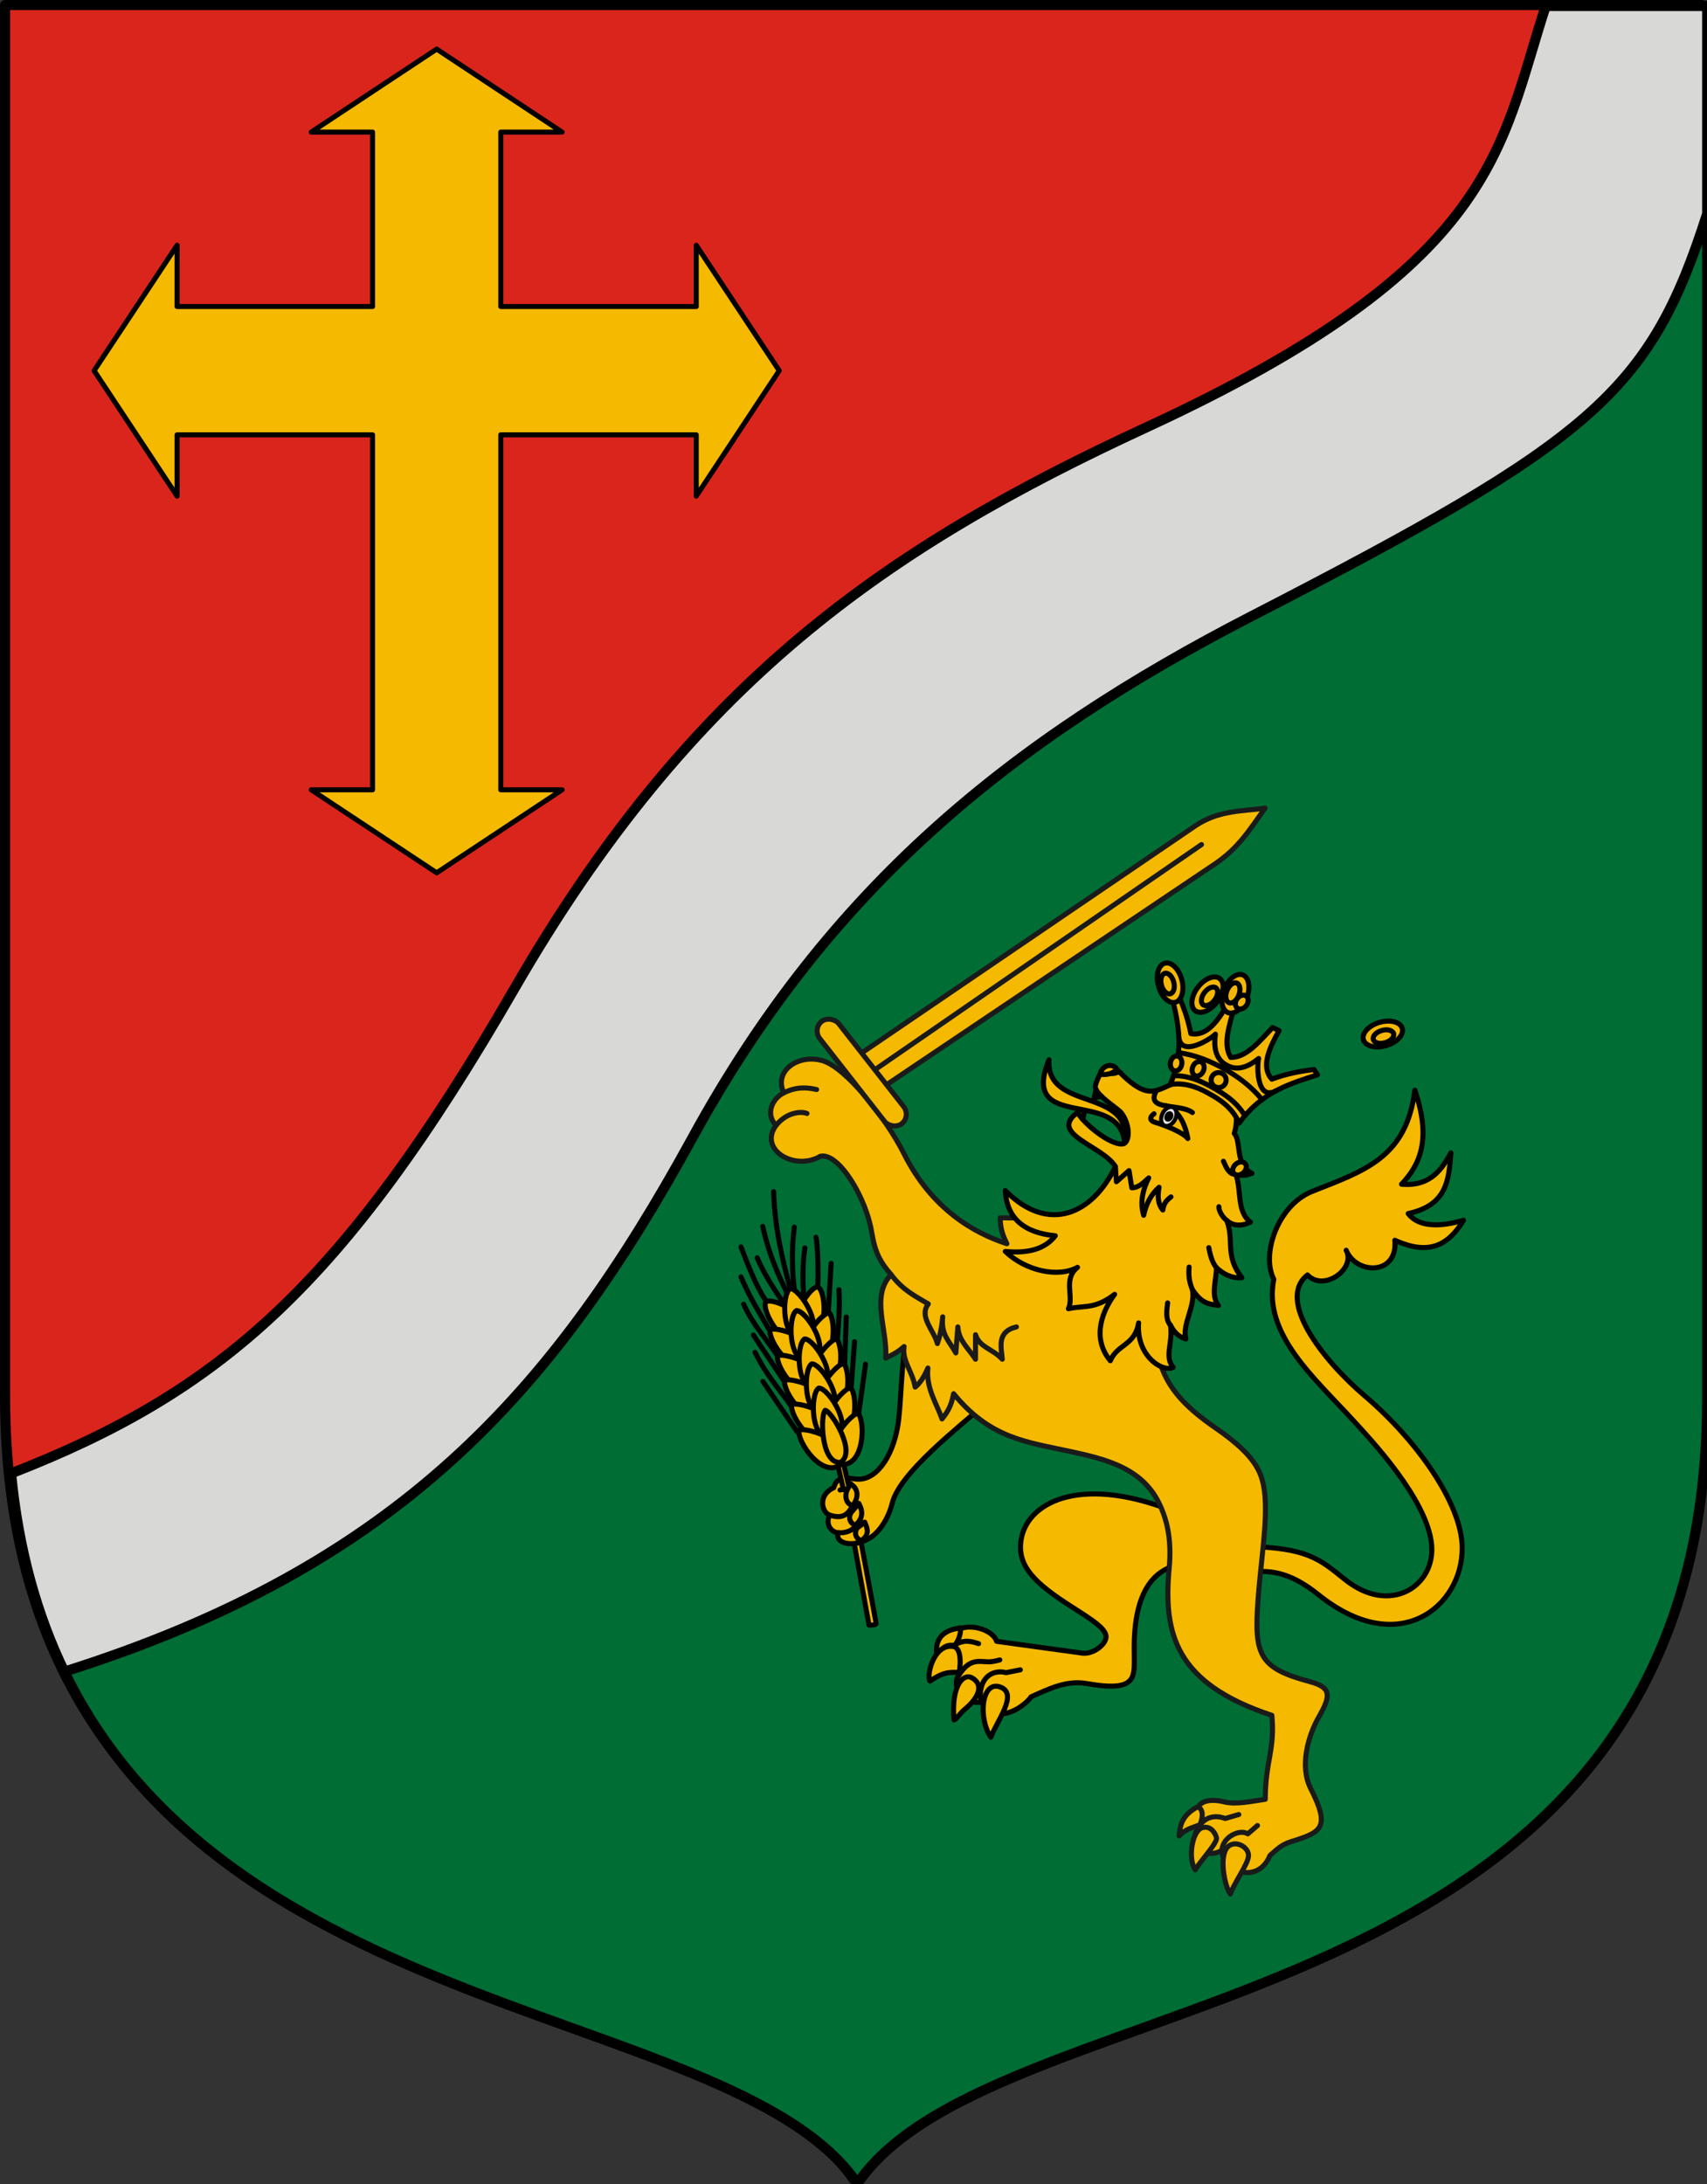
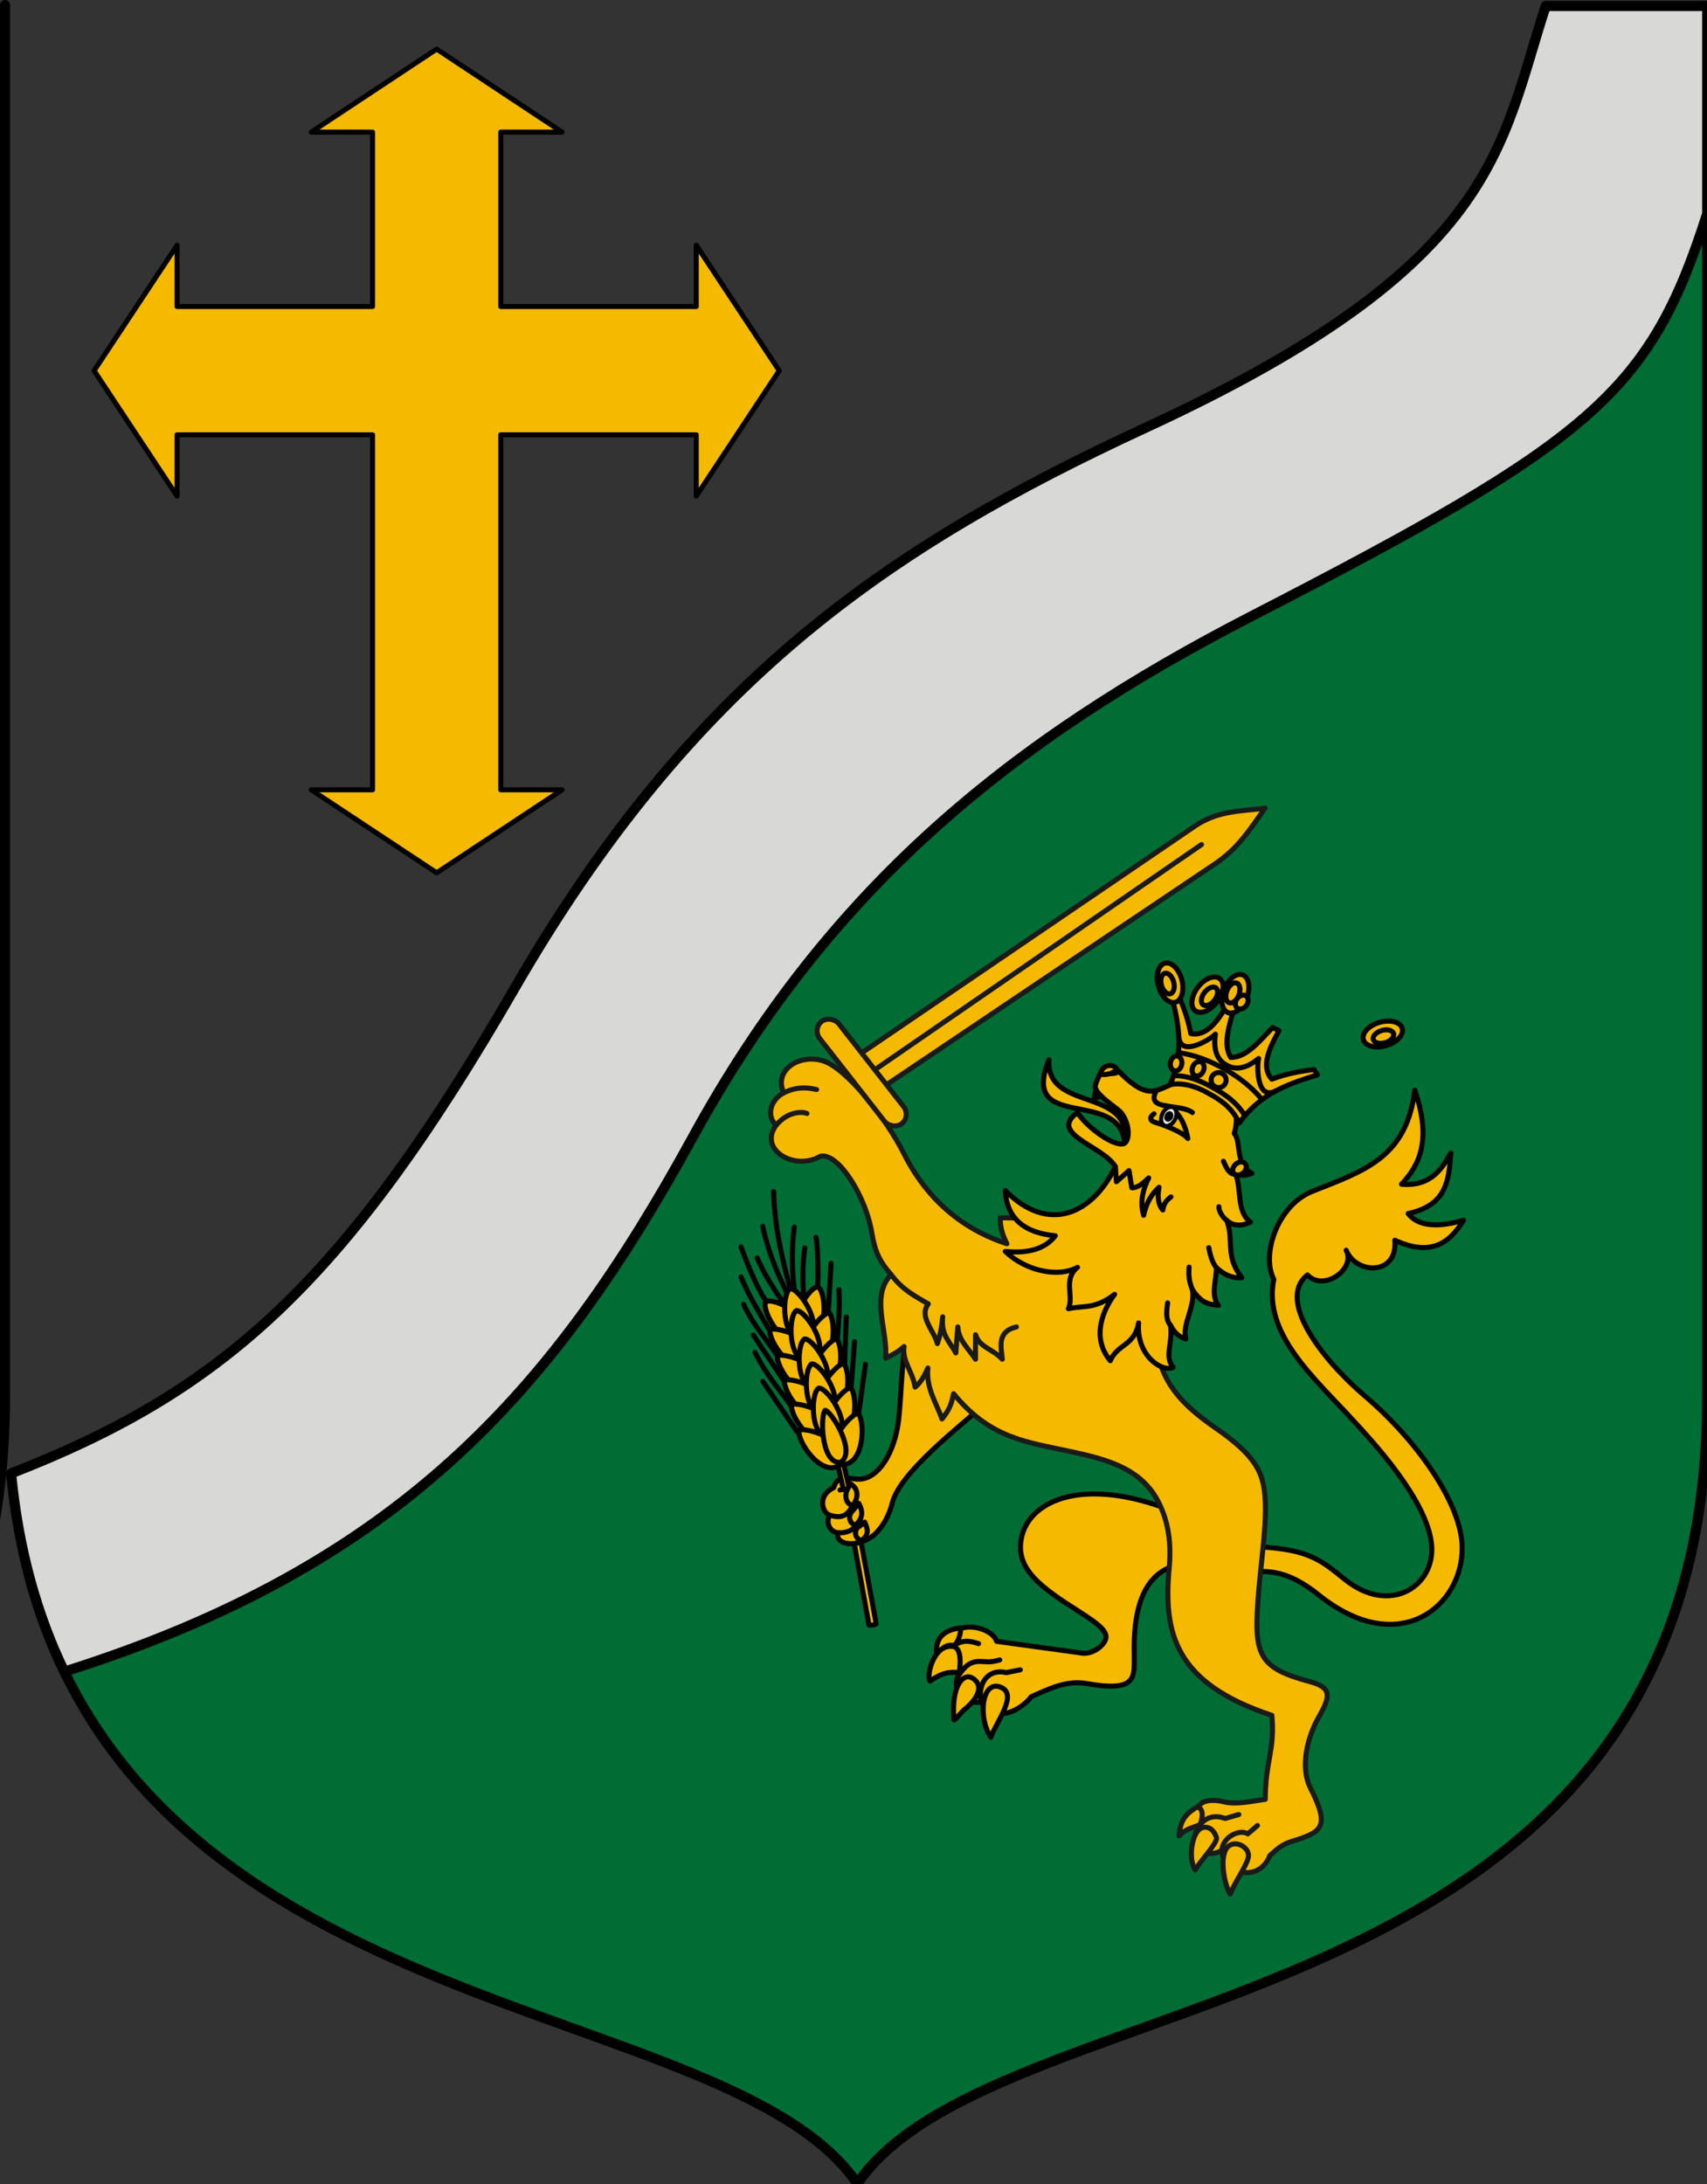
<svg xmlns="http://www.w3.org/2000/svg" xmlns:ns1="http://www.inkscape.org/namespaces/inkscape" xmlns:ns2="http://sodipodi.sourceforge.net/DTD/sodipodi-0.dtd" width="169.322mm" height="216.627mm" viewBox="0 0 169.322 216.627" version="1.1" id="svg885" ns1:version="0.92.3 (2405546, 2018-03-11)" ns2:docname="HUN Taplánszentkereszt COA.svg">
  <rect x="0" y="0" width="169.322" height="216.627" fill="#333333" stroke="none" />
  <ns2:namedview ns1:snap-smooth-nodes="false" ns1:object-nodes="true" ns1:snap-midpoints="true" id="base" pagecolor="#ffffff" bordercolor="#666666" borderopacity="1.0" ns1:pageopacity="0.0" ns1:pageshadow="2" ns1:zoom="0.66031134" ns1:cx="789.06986" ns1:cy="384.44484" ns1:document-units="mm" ns1:current-layer="layer1" showgrid="false" ns1:window-width="1853" ns1:window-height="1025" ns1:window-x="67" ns1:window-y="27" ns1:window-maximized="1" ns1:snap-bbox="true" ns1:bbox-paths="true" ns1:snap-global="false" ns1:object-paths="true" ns1:snap-intersection-paths="true" showguides="true" fit-margin-top="0" fit-margin-left="0" fit-margin-right="0" fit-margin-bottom="0" showborder="false" ns1:guide-bbox="true" ns1:snap-center="true" ns1:snap-object-midpoints="true" ns1:snap-bbox-midpoints="true" ns1:snap-bbox-edge-midpoints="true" ns1:bbox-nodes="true" ns1:lockguides="false" ns1:snap-nodes="true" ns1:showpageshadow="true" ns1:snap-text-baseline="false" />
  <defs id="defs879">
    <ns1:path-effect fuse_tolerance="0" vertical_pattern="false" prop_units="false" tang_offset="0" normal_offset="0" spacing="0" scale_y_rel="false" prop_scale="1" copytype="single_stretched" pattern="M 0,0 H 1" is_visible="true" id="path-effect13994" effect="skeletal" />
    <ns1:path-effect effect="skeletal" id="path-effect13988" is_visible="true" pattern="M 0,0 H 1" copytype="single_stretched" prop_scale="1" scale_y_rel="false" spacing="0" normal_offset="0" tang_offset="0" prop_units="false" vertical_pattern="false" fuse_tolerance="0" />
    <ns1:path-effect fuse_tolerance="0" vertical_pattern="false" prop_units="false" tang_offset="0" normal_offset="0" spacing="0" scale_y_rel="false" prop_scale="1" copytype="single_stretched" pattern="M 0,0 H 1" is_visible="true" id="path-effect13982" effect="skeletal" />
    <ns1:path-effect fuse_tolerance="0" vertical_pattern="false" prop_units="false" tang_offset="0" normal_offset="0" spacing="0" scale_y_rel="false" prop_scale="1" copytype="single_stretched" pattern="M 0,0 H 1" is_visible="true" id="path-effect13976" effect="skeletal" />
    <ns1:path-effect effect="skeletal" id="path-effect13970" is_visible="true" pattern="M 0,0 H 1" copytype="single_stretched" prop_scale="1" scale_y_rel="false" spacing="0" normal_offset="0" tang_offset="0" prop_units="false" vertical_pattern="false" fuse_tolerance="0" />
    <ns1:path-effect fuse_tolerance="0" vertical_pattern="false" prop_units="false" tang_offset="0" normal_offset="0" spacing="0" scale_y_rel="false" prop_scale="1" copytype="single_stretched" pattern="M 0,0 H 1" is_visible="true" id="path-effect13964" effect="skeletal" />
    <ns1:path-effect effect="skeletal" id="path-effect13958" is_visible="true" pattern="M 0,0 H 1" copytype="single_stretched" prop_scale="1" scale_y_rel="false" spacing="0" normal_offset="0" tang_offset="0" prop_units="false" vertical_pattern="false" fuse_tolerance="0" />
    <ns1:path-effect effect="skeletal" id="path-effect13952" is_visible="true" pattern="M 0,0 H 1" copytype="single_stretched" prop_scale="1" scale_y_rel="false" spacing="0" normal_offset="0" tang_offset="0" prop_units="false" vertical_pattern="false" fuse_tolerance="0" />
    <ns1:path-effect fuse_tolerance="0" vertical_pattern="false" prop_units="false" tang_offset="0" normal_offset="0" spacing="0" scale_y_rel="false" prop_scale="1" copytype="single_stretched" pattern="M 0,0 H 1" is_visible="true" id="path-effect13946" effect="skeletal" />
    <ns1:path-effect effect="skeletal" id="path-effect13940" is_visible="true" pattern="M 0,0 H 1" copytype="single_stretched" prop_scale="1" scale_y_rel="false" spacing="0" normal_offset="0" tang_offset="0" prop_units="false" vertical_pattern="false" fuse_tolerance="0" />
    <ns1:path-effect fuse_tolerance="0" vertical_pattern="false" prop_units="false" tang_offset="0" normal_offset="0" spacing="0" scale_y_rel="false" prop_scale="1" copytype="single_stretched" pattern="M 0,0 H 1" is_visible="true" id="path-effect13934" effect="skeletal" />
    <ns1:path-effect fuse_tolerance="0" vertical_pattern="false" prop_units="false" tang_offset="0" normal_offset="0" spacing="0" scale_y_rel="false" prop_scale="1" copytype="single_stretched" pattern="M 0,0 H 1" is_visible="true" id="path-effect13928" effect="skeletal" />
    <ns1:path-effect effect="skeletal" id="path-effect13922" is_visible="true" pattern="M 0,0 H 1" copytype="single_stretched" prop_scale="1" scale_y_rel="false" spacing="0" normal_offset="0" tang_offset="0" prop_units="false" vertical_pattern="false" fuse_tolerance="0" />
    <ns1:path-effect fuse_tolerance="0" vertical_pattern="false" prop_units="false" tang_offset="0" normal_offset="0" spacing="0" scale_y_rel="false" prop_scale="1" copytype="single_stretched" pattern="M 0,0 H 1" is_visible="true" id="path-effect13916" effect="skeletal" />
    <ns1:path-effect effect="skeletal" id="path-effect13910" is_visible="true" pattern="M 0,0 H 1" copytype="single_stretched" prop_scale="1" scale_y_rel="false" spacing="0" normal_offset="0" tang_offset="0" prop_units="false" vertical_pattern="false" fuse_tolerance="0" />
    <ns1:path-effect effect="skeletal" id="path-effect13904" is_visible="true" pattern="M 0,0 H 1" copytype="single_stretched" prop_scale="1" scale_y_rel="false" spacing="0" normal_offset="0" tang_offset="0" prop_units="false" vertical_pattern="false" fuse_tolerance="0" />
    <ns1:path-effect fuse_tolerance="0" vertical_pattern="false" prop_units="false" tang_offset="0" normal_offset="0" spacing="0" scale_y_rel="false" prop_scale="1" copytype="single_stretched" pattern="M 0,0 H 1" is_visible="true" id="path-effect13898" effect="skeletal" />
    <ns1:path-effect effect="skeletal" id="path-effect13892" is_visible="true" pattern="M 0,0 H 1" copytype="single_stretched" prop_scale="1" scale_y_rel="false" spacing="0" normal_offset="0" tang_offset="0" prop_units="false" vertical_pattern="false" fuse_tolerance="0" />
    <ns1:path-effect fuse_tolerance="0" vertical_pattern="false" prop_units="false" tang_offset="0" normal_offset="0" spacing="0" scale_y_rel="false" prop_scale="1" copytype="single_stretched" pattern="M 0,0 H 1" is_visible="true" id="path-effect13886" effect="skeletal" />
    <ns1:path-effect fuse_tolerance="0" vertical_pattern="false" prop_units="false" tang_offset="0" normal_offset="0" spacing="0" scale_y_rel="false" prop_scale="1" copytype="single_stretched" pattern="M 0,0 H 1" is_visible="true" id="path-effect13880" effect="skeletal" />
    <ns1:path-effect effect="skeletal" id="path-effect13874" is_visible="true" pattern="M 0,0 H 1" copytype="single_stretched" prop_scale="1" scale_y_rel="false" spacing="0" normal_offset="0" tang_offset="0" prop_units="false" vertical_pattern="false" fuse_tolerance="0" />
    <ns1:path-effect fuse_tolerance="0" vertical_pattern="false" prop_units="false" tang_offset="0" normal_offset="0" spacing="0" scale_y_rel="false" prop_scale="1" copytype="single_stretched" pattern="M 0,0 H 1" is_visible="true" id="path-effect13868" effect="skeletal" />
    <ns1:path-effect effect="skeletal" id="path-effect13862" is_visible="true" pattern="M 0,0 H 1" copytype="single_stretched" prop_scale="1" scale_y_rel="false" spacing="0" normal_offset="0" tang_offset="0" prop_units="false" vertical_pattern="false" fuse_tolerance="0" />
    <ns1:path-effect effect="skeletal" id="path-effect13856" is_visible="true" pattern="M 0,0 H 1" copytype="single_stretched" prop_scale="1" scale_y_rel="false" spacing="0" normal_offset="0" tang_offset="0" prop_units="false" vertical_pattern="false" fuse_tolerance="0" />
    <ns1:path-effect fuse_tolerance="0" vertical_pattern="false" prop_units="false" tang_offset="0" normal_offset="0" spacing="0" scale_y_rel="false" prop_scale="1" copytype="single_stretched" pattern="M 0,0 H 1" is_visible="true" id="path-effect11948" effect="skeletal" />
    <ns1:path-effect fuse_tolerance="0" vertical_pattern="false" prop_units="false" tang_offset="0" normal_offset="0" spacing="0" scale_y_rel="false" prop_scale="1" copytype="single_stretched" pattern="M 0,0 H 1" is_visible="true" id="path-effect5193" effect="skeletal" />
    <ns1:path-effect fuse_tolerance="0" vertical_pattern="false" prop_units="false" tang_offset="0" normal_offset="0" spacing="0" scale_y_rel="false" prop_scale="1" copytype="single_stretched" pattern="m -12.402,-1.422 h 1" is_visible="true" id="path-effect5169" effect="skeletal" />
    <clipPath clipPathUnits="userSpaceOnUse" id="clipPath1698">
      <path style="opacity:1;vector-effect:none;fill:#006d33;fill-opacity:1;fill-rule:evenodd;stroke:#000000;stroke-width:0.6;stroke-linecap:round;stroke-linejoin:round;stroke-miterlimit:4;stroke-dasharray:none;stroke-dashoffset:0;stroke-opacity:1" d="m 578.477,632.853 c 0.092,1.045 0.191,2.077 0.298,3.096 0.107,1.019 0.221,2.025 0.343,3.019 0.852,6.955 2.064,13.287 3.588,19.06 0,0 0,5.3e-4 0,5.3e-4 0.109,0.412 0.219,0.822 0.331,1.228 0.224,0.813 0.455,1.616 0.691,2.407 2.246,7.515 5.045,14.027 8.27,19.694 0.34,0.597 0.684,1.184 1.032,1.762 5.233,8.672 11.497,15.283 18.296,20.463 0.718,0.547 1.444,1.074 2.174,1.59 0.191,0.135 0.381,0.274 0.573,0.407 0.924,0.641 1.857,1.259 2.797,1.854 0.94,0.595 1.887,1.167 2.84,1.719 0.953,0.551 1.912,1.082 2.876,1.593 1.446,0.767 2.902,1.489 4.365,2.174 0.976,0.456 1.954,0.895 2.935,1.318 1.471,0.635 2.945,1.234 4.42,1.802 0.492,0.19 0.983,0.376 1.475,0.559 0,0 5.3e-4,0 5.3e-4,0 0.491,0.183 0.983,0.363 1.474,0.54 1.965,0.708 3.925,1.367 5.873,1.991 1.947,0.623 3.88,1.211 5.79,1.774 0.955,0.282 1.904,0.557 2.846,0.828 0.306,0.088 0.613,0.178 0.92,0.271 0.615,0.185 1.231,0.379 1.84,0.583 0.609,0.204 1.21,0.417 1.794,0.64 0.584,0.223 1.151,0.455 1.691,0.697 0.27,0.121 0.534,0.245 0.79,0.371 0.512,0.252 0.994,0.514 1.435,0.785 0,0 0,0 0,0 0.221,0.136 0.431,0.274 0.63,0.415 0,0 0,0 0,0 0.2,0.141 0.388,0.284 0.564,0.43 0.176,0.146 0.34,0.294 0.49,0.445 0.15,0.151 0.287,0.305 0.409,0.461 0.122,0.156 0.23,0.315 0.322,0.476 0,0 0,0 0,0 0.092,0.161 0.168,0.325 0.227,0.491 0.03,-0.083 0.063,-0.166 0.101,-0.248 0.02,-0.042 0.043,-0.084 0.065,-0.126 0.02,-0.039 0.038,-0.079 0.06,-0.118 0,0 0,0 0,0 0.046,-0.081 0.096,-0.161 0.149,-0.24 0.107,-0.159 0.23,-0.315 0.366,-0.469 0.068,-0.077 0.14,-0.153 0.215,-0.228 0.072,-0.072 0.147,-0.143 0.224,-0.214 0.004,-0.003 0.007,-0.007 0.011,-0.01 0,0 0,0 0,0 0.011,-0.01 0.023,-0.019 0.034,-0.029 0.108,-0.097 0.223,-0.193 0.342,-0.288 0.141,-0.113 0.288,-0.224 0.443,-0.334 0.2,-0.141 0.41,-0.279 0.631,-0.415 0.441,-0.272 0.923,-0.534 1.435,-0.785 0.512,-0.252 1.055,-0.494 1.62,-0.726 0,0 0,0 0,0 0.17,-0.07 0.346,-0.137 0.52,-0.206 0.192,-0.075 0.385,-0.15 0.58,-0.223 0.509,-0.191 1.028,-0.376 1.554,-0.552 0.609,-0.204 1.225,-0.398 1.84,-0.583 0.307,-0.092 0.615,-0.183 0.92,-0.271 0.942,-0.271 1.891,-0.547 2.846,-0.828 1.91,-0.563 3.843,-1.151 5.79,-1.774 1.46,-0.468 2.928,-0.955 4.4,-1.469 0.85,-0.296 1.701,-0.603 2.552,-0.917 0.623,-0.23 1.247,-0.463 1.87,-0.704 1.475,-0.569 2.95,-1.168 4.42,-1.802 0.98,-0.423 1.959,-0.862 2.935,-1.318 1.463,-0.684 2.919,-1.407 4.365,-2.174 0.964,-0.511 1.923,-1.042 2.876,-1.593 0.953,-0.551 1.9,-1.124 2.84,-1.719 0.94,-0.595 1.873,-1.212 2.797,-1.854 0.924,-0.641 1.84,-1.307 2.747,-1.997 8.612,-6.561 16.365,-15.418 22.252,-27.852 0.31,-0.654 0.614,-1.319 0.914,-1.993 0.299,-0.674 0.594,-1.359 0.882,-2.054 0.289,-0.695 0.572,-1.4 0.849,-2.115 0.416,-1.073 0.82,-2.17 1.21,-3.291 0.391,-1.121 0.768,-2.267 1.132,-3.436 0.121,-0.39 0.241,-0.783 0.359,-1.178 0.236,-0.791 0.467,-1.593 0.691,-2.407 0.224,-0.813 0.442,-1.638 0.653,-2.474 0.951,-3.763 1.772,-7.759 2.449,-12.005 0.226,-1.415 0.435,-2.858 0.629,-4.329 0.065,-0.49 0.127,-0.984 0.188,-1.481 0.122,-0.994 0.236,-2 0.343,-3.019 0.107,-1.019 0.206,-2.051 0.298,-3.096 z" id="path1700" ns1:connector-curvature="0" />
    </clipPath>
    <clipPath clipPathUnits="userSpaceOnUse" id="clipPath1119">
      <path style="opacity:1;vector-effect:none;fill:none;fill-opacity:1;stroke:#ff00ff;stroke-width:0.1;stroke-linecap:round;stroke-linejoin:round;stroke-miterlimit:4;stroke-dasharray:none;stroke-dashoffset:0;stroke-opacity:1" d="m 2357.903,1513.536 c -11.345,-30.747 -23.531,-54.892 -26.662,-150.175 46.292,48.275 86.903,105.306 89.786,151.542" id="path1121" ns1:connector-curvature="0" ns2:nodetypes="ccc" />
    </clipPath>
    <clipPath clipPathUnits="userSpaceOnUse" id="clipPath2024">
      <path ns1:transform-center-y="104.40785" ns1:transform-center-x="-41.588892" ns2:nodetypes="scccscs" ns1:connector-curvature="0" id="path2026" d="M 2091.447,1874.763 V 1759.283 h -83.656 -83.656 v 115.48 c 0,42.14 49.441,65.483 83.656,78.727 34.214,-13.244 83.656,-36.587 83.656,-78.727 z" style="opacity:1;vector-effect:none;fill:none;fill-opacity:1;stroke:#000000;stroke-width:0.8;stroke-linecap:round;stroke-linejoin:miter;stroke-miterlimit:4;stroke-dasharray:none;stroke-dashoffset:0;stroke-opacity:1" />
    </clipPath>
    <clipPath clipPathUnits="userSpaceOnUse" id="clipPath2857">
      <path ns2:nodetypes="cccccccccc" ns1:connector-curvature="0" id="path2859" d="m 8921.56,7592.365 c -3.887,4.975 -9.946,5.926 -15.248,1.403 -2.469,4.963 -9.937,7.245 -14.499,2.432 -0.585,4.425 -5.941,7.651 -11.412,4.022 -3.192,9.546 -15.153,2.676 -18.569,-4.022 l -0.565,0.466 c 6.522,5.41 16.588,10.346 18.885,1.233 4.348,2.205 9.084,2.721 11.251,-3.995 3.538,3.639 11.296,3.385 14.381,-3.187 5.549,3.345 14.498,5.402 15.743,-7.066" style="opacity:1;vector-effect:none;fill:none;fill-opacity:1;stroke:#ff00ff;stroke-width:0.5;stroke-linecap:round;stroke-linejoin:round;stroke-miterlimit:4;stroke-dasharray:none;stroke-dashoffset:0;stroke-opacity:1" ns1:transform-center-x="29.949267" ns1:transform-center-y="37.67748" />
    </clipPath>
  </defs>
  <g style="display:inline" ns1:groupmode="layer" id="layer3" ns1:label="RASZTER" transform="translate(-12860.738,-10850.404)">
    <path style="fill:#000000;stroke-width:1" d="" id="path1060" ns1:connector-curvature="0" />
  </g>
  <g ns1:label="Layer 1" ns1:groupmode="layer" id="layer1" transform="translate(-12860.738,-10850.404)">
    <g transform="translate(-232.833)" id="g3867" />
    <path style="opacity:1;fill:#000000;fill-opacity:1;stroke:#000000;stroke-width:1.512;stroke-linecap:butt;stroke-linejoin:miter;stroke-miterlimit:4;stroke-dasharray:none;stroke-dashoffset:0;stroke-opacity:1" d="" id="path2674" ns1:connector-curvature="0" transform="matrix(0.265,0,0,0.265,6641.028,5950.036)" />
    <path style="fill:#fcfcfc;stroke-width:1" d="m 8611.253,7310.579 v -32.639 h 77.724 77.724 v 32.639 32.639 h -77.724 -77.724 z" id="path1254" ns1:connector-curvature="0" />
    <flowRoot xml:space="preserve" id="flowRoot1990" style="font-style:normal;font-weight:normal;font-size:40px;line-height:1.25;font-family:sans-serif;letter-spacing:0px;word-spacing:0px;fill:#000000;fill-opacity:1;stroke:none" transform="matrix(0.265,0,0,0.265,8845.328,7734.676)">
      <flowRegion id="flowRegion1992">
        <rect id="rect1994" width="526.087" height="162.635" x="457.498" y="1433.739" />
      </flowRegion>
      <flowPara id="flowPara1996" />
    </flowRoot>
    <path style="opacity:1;vector-effect:none;fill:none;fill-opacity:1;stroke:#ff00ff;stroke-width:0.05;stroke-linecap:round;stroke-linejoin:round;stroke-miterlimit:4;stroke-dasharray:none;stroke-dashoffset:0;stroke-opacity:1" d="m 10357.08,9086.669 -1.575,9.727" id="path1024" ns1:connector-curvature="0" />
    <g id="g1541" transform="rotate(1.061,10569.133,10431.16)" />
    <g id="g1587">
      <g id="g885">
-         <path style="opacity:1;vector-effect:none;fill:#da251c;fill-opacity:1;stroke:#000000;stroke-width:1;stroke-linecap:round;stroke-linejoin:round;stroke-miterlimit:4;stroke-dasharray:none;stroke-dashoffset:0;stroke-opacity:1" d="m 12861.238,10988.751 v -137.847 h 168.322 v 137.847 c 0,63.309 -69.961,56.943 -84.161,77.78 -14.2,-20.837 -84.161,-14.471 -84.161,-77.78 z" id="path868" ns1:connector-curvature="0" ns2:nodetypes="sccscs" ns1:transform-center-x="42.080357" ns1:transform-center-y="133.34915" />
+         <path style="opacity:1;vector-effect:none;fill:#da251c;fill-opacity:1;stroke:#000000;stroke-width:1;stroke-linecap:round;stroke-linejoin:round;stroke-miterlimit:4;stroke-dasharray:none;stroke-dashoffset:0;stroke-opacity:1" d="m 12861.238,10988.751 v -137.847 v 137.847 c 0,63.309 -69.961,56.943 -84.161,77.78 -14.2,-20.837 -84.161,-14.471 -84.161,-77.78 z" id="path868" ns1:connector-curvature="0" ns2:nodetypes="sccscs" ns1:transform-center-x="42.080357" ns1:transform-center-y="133.34915" />
        <path style="opacity:1;vector-effect:none;fill:#006d34;fill-opacity:1;stroke:#000000;stroke-width:3.78;stroke-linecap:round;stroke-linejoin:round;stroke-miterlimit:4;stroke-dasharray:none;stroke-dashoffset:0;stroke-opacity:1" d="M 1239.137,255.699 611.484,819.373 c 45.709,167.031 261.644,155.388 309.564,225.707 53.669,-78.754 318.088,-54.693 318.088,-293.971 z" transform="matrix(0.265,0,0,0.265,12701.705,10790.02)" id="path872" ns1:connector-curvature="0" />
        <path style="opacity:1;vector-effect:none;fill:#d8d8d6;fill-opacity:1;stroke:#000000;stroke-width:3.78;stroke-linecap:round;stroke-linejoin:round;stroke-miterlimit:4;stroke-dasharray:none;stroke-dashoffset:0;stroke-opacity:1" d="m 1178.705,230.113 c -17.397,53.569 -17.93,96.929 -149.412,157.658 -97.739,45.143 -170.433,95.452 -236.707,210.24 -64.4,111.546 -110.361,150.908 -188.312,181.273 2.757,28.757 9.761,53.206 19.934,74.18 125.165,-39.495 183.074,-104.744 235.277,-200.102 51.16,-93.453 119.383,-148.686 209.025,-194.85 128.054,-65.947 149.226,-83.69 170.627,-150.648 v -77.752 z" transform="matrix(0.265,0,0,0.265,12701.705,10790.02)" id="path874" ns1:connector-curvature="0" />
      </g>
      <path ns1:connector-curvature="0" id="path887" d="m 12904.054,10855.274 -12.443,8.232 h 6.081 v 17.299 h -19.387 v -6.081 l -8.232,12.441 8.232,12.442 v -6.081 h 19.387 v 35.207 h -6.081 l 12.443,8.232 12.44,-8.232 h -6.081 v -35.207 h 19.387 v 6.081 l 8.232,-12.442 -8.232,-12.441 v 6.081 h -19.387 v -17.299 h 6.081 z" style="opacity:1;vector-effect:none;fill:#f5b900;fill-opacity:1;stroke:#000000;stroke-width:0.5;stroke-linecap:round;stroke-linejoin:round;stroke-miterlimit:4;stroke-dasharray:none;stroke-dashoffset:0;stroke-opacity:1" />
      <g transform="translate(-275.167)" id="g1469">
        <path style="opacity:1;vector-effect:none;fill:#f5b900;fill-opacity:1;stroke:#000000;stroke-width:0.5;stroke-linecap:round;stroke-linejoin:round;stroke-miterlimit:4;stroke-dasharray:none;stroke-dashoffset:0;stroke-opacity:1" d="m 13220.553,11003.012 1.553,8.565 c 0,0 0.726,0.03 0.701,-0.176 -0.02,-0.2 -1.628,-8.79 -1.628,-8.79" id="path1357" ns1:connector-curvature="0" />
        <g id="g946">
          <path ns2:nodetypes="csssscccccssc" ns1:connector-curvature="0" id="path898" d="m 13252.713,11000.455 c -9.085,-3.776 -14.721,-1.355 -15.49,2.492 -0.553,2.768 1.421,4.537 5.029,6.838 2.19,1.397 3.121,2.025 3.342,2.759 0.233,0.773 -1.144,1.947 -2.314,1.811 l -8.517,-1.173 c -0.448,-1.379 -3.638,-2.081 -4.354,-0.552 l 0.595,3.935 c -0.804,1.104 0.549,2.974 2.216,2.63 1.769,2.63 4.617,0.09 4.961,-0.513 1.874,-0.831 3.549,-1.664 5.558,-1.308 4.785,0.848 4.685,-0.537 4.681,-2.536 0,-1.448 -0.468,-8.557 4.677,-9.286" style="opacity:1;vector-effect:none;fill:#f5b900;fill-opacity:1;stroke:#000000;stroke-width:0.5;stroke-linecap:round;stroke-linejoin:round;stroke-miterlimit:4;stroke-dasharray:none;stroke-dashoffset:0;stroke-opacity:1" />
          <path ns2:nodetypes="cc" ns1:connector-curvature="0" id="path900" d="m 13232.972,11013.411 c -0.742,-0.244 -1.494,-0.44 -2.419,0.172" style="opacity:1;vector-effect:none;fill:none;fill-opacity:1;stroke:#000000;stroke-width:0.5;stroke-linecap:round;stroke-linejoin:round;stroke-miterlimit:4;stroke-dasharray:none;stroke-dashoffset:0;stroke-opacity:1" />
          <path ns2:nodetypes="csc" ns1:connector-curvature="0" id="path902" d="m 13231.004,11016.565 c 1.082,-1.708 1.942,-1.372 2.972,-1.348 0.311,0 0.787,-0.1 1.101,-0.192" style="opacity:1;vector-effect:none;fill:none;fill-opacity:1;stroke:#000000;stroke-width:0.5;stroke-linecap:round;stroke-linejoin:round;stroke-miterlimit:4;stroke-dasharray:none;stroke-dashoffset:0;stroke-opacity:1" />
          <path ns2:nodetypes="ccc" ns1:connector-curvature="0" id="path904" d="m 13233.22,11019.195 c -0.379,-2.094 0.905,-3.31 2.488,-2.908 l 1.403,-0.28" style="opacity:1;vector-effect:none;fill:none;fill-opacity:1;stroke:#000000;stroke-width:0.5;stroke-linecap:round;stroke-linejoin:round;stroke-miterlimit:4;stroke-dasharray:none;stroke-dashoffset:0;stroke-opacity:1" />
          <path ns2:nodetypes="cccc" ns1:connector-curvature="0" id="path906" d="m 13228.856,11014.721 c -0.456,-2.66 1.911,-2.784 2.339,-2.877 0,0.715 -0.226,1.289 -0.608,1.754 -0.901,-0.166 -1.388,0.358 -1.731,1.123 z" style="opacity:1;vector-effect:none;fill:#f5b900;fill-opacity:1;stroke:#000000;stroke-width:0.5;stroke-linecap:round;stroke-linejoin:round;stroke-miterlimit:4;stroke-dasharray:none;stroke-dashoffset:0;stroke-opacity:1" />
          <path ns2:nodetypes="cscc" ns1:connector-curvature="0" id="path908" d="m 13228.154,11017.129 c -0.385,-0.541 0.384,-3.732 2.292,-3.437 1.046,0.162 0.608,2.572 0.608,2.572 -0.78,-10e-4 -1.462,-0.152 -2.9,0.865 z" style="opacity:1;vector-effect:none;fill:#f5b900;fill-opacity:1;stroke:#000000;stroke-width:0.5;stroke-linecap:round;stroke-linejoin:round;stroke-miterlimit:4;stroke-dasharray:none;stroke-dashoffset:0;stroke-opacity:1" />
          <path ns2:nodetypes="cssc" ns1:connector-curvature="0" id="path910" d="m 13230.54,11020.988 c -0.311,-3.428 0.925,-4.628 1.73,-4.209 1.228,0.639 0.807,1.942 -0.694,3.167 -0.43,0.35 -0.692,0.84 -1.036,1.042 z" style="opacity:1;vector-effect:none;fill:#f5b900;fill-opacity:1;stroke:#000000;stroke-width:0.5;stroke-linecap:round;stroke-linejoin:round;stroke-miterlimit:4;stroke-dasharray:none;stroke-dashoffset:0;stroke-opacity:1" />
          <path ns2:nodetypes="csc" ns1:connector-curvature="0" id="path912" d="m 13234.188,11022.695 c 0.584,-1.6 2.769,-4.309 0.935,-4.981 -1.856,-0.681 -2.218,3.069 -0.935,4.981 z" style="opacity:1;vector-effect:none;fill:#f5b900;fill-opacity:1;stroke:#000000;stroke-width:0.5;stroke-linecap:round;stroke-linejoin:round;stroke-miterlimit:4;stroke-dasharray:none;stroke-dashoffset:0;stroke-opacity:1" />
          <path ns2:nodetypes="cssscsccccccccsssc" ns1:connector-curvature="0" id="path914" d="m 13259.579,11003.766 c 6.006,0.139 7.206,1.248 9.742,3.287 4.477,3.6 8.984,0.642 8.588,-3.473 -0.432,-4.494 -6.059,-10.432 -7.772,-12.306 -3.874,-4.238 -8.967,-8.58 -7.879,-13.999 -1.289,-2.494 0.422,-7.371 3.807,-8.714 5.206,-2.064 9.345,-3.331 10.183,-10.039 1.669,4.903 0.503,7.395 -1.323,9.327 2.997,0.272 4.11,-1.694 4.895,-3.109 -0.194,2.806 -0.445,5.19 -4.233,6.019 1.498,1.955 4.994,0.779 5.49,0.662 -1.521,2.496 -3.431,3.523 -6.813,1.984 0.319,3.492 -3.814,3.451 -4.829,0.992 0.987,1.834 -2.221,4.163 -3.836,2.448 -3.085,2.428 1.375,8.337 5.735,12.042 4.937,4.196 9.577,10.556 9.61,15.01 0.04,5.825 -6.294,11.064 -14.24,4.674 -3.104,-2.497 -5.107,-2.445 -7.191,-2.225" style="opacity:1;vector-effect:none;fill:#f5b900;fill-opacity:1;stroke:#000000;stroke-width:0.5;stroke-linecap:round;stroke-linejoin:round;stroke-miterlimit:4;stroke-dasharray:none;stroke-dashoffset:0;stroke-opacity:1" />
          <path ns2:nodetypes="csscccssc" ns1:connector-curvature="0" id="path916" d="m 13225.878,10982.501 c -0.613,3.212 -0.565,7.247 -0.928,9.365 -0.535,3.122 -2.225,5.517 -4.222,5.212 -1.879,-0.287 -1.937,0.4 -2.126,0.867 -1.61,0.732 -1.176,2.451 -0.414,2.712 -0.468,1.047 0.293,1.755 0.877,1.753 -0.439,1.042 1.488,1.579 3.182,0.486 0.937,-0.605 1.803,-1.961 2.157,-3.409 0.743,-3.033 6.717,-7.619 9.246,-9.876" style="opacity:1;vector-effect:none;fill:#f5b900;fill-opacity:1;stroke:#000000;stroke-width:0.5;stroke-linecap:round;stroke-linejoin:round;stroke-miterlimit:4;stroke-dasharray:none;stroke-dashoffset:0;stroke-opacity:1" />
          <path ns2:nodetypes="cccc" ns1:connector-curvature="0" id="path918" d="m 13218.189,11000.657 c 1.293,0.428 1.801,-0.05 2.25,-0.856 0.645,-0.818 0.722,-1.831 -0.349,-2.335 -0.261,0.28 -0.476,0.636 -0.86,0.711" style="opacity:1;vector-effect:none;fill:none;fill-opacity:1;stroke:#000000;stroke-width:0.5;stroke-linecap:round;stroke-linejoin:round;stroke-miterlimit:4;stroke-dasharray:none;stroke-dashoffset:0;stroke-opacity:1" />
          <path ns2:nodetypes="cc" ns1:connector-curvature="0" id="path920" d="m 13220.3,10997.58 c -1.044,1.276 -0.162,2.315 0.275,2.033" style="opacity:1;vector-effect:none;fill:none;fill-opacity:1;stroke:#000000;stroke-width:0.5;stroke-linecap:round;stroke-linejoin:round;stroke-miterlimit:4;stroke-dasharray:none;stroke-dashoffset:0;stroke-opacity:1" />
          <path ns2:nodetypes="cccc" ns1:connector-curvature="0" id="path922" d="m 13219.065,11002.41 c 0.653,0.05 1.455,-0.162 1.751,-0.788 0.539,-0.521 0.814,-1.168 0.266,-2.122 l -0.507,0.113" style="opacity:1;vector-effect:none;fill:none;fill-opacity:1;stroke:#000000;stroke-width:0.5;stroke-linecap:round;stroke-linejoin:round;stroke-miterlimit:4;stroke-dasharray:none;stroke-dashoffset:0;stroke-opacity:1" />
          <path ns2:nodetypes="ccc" ns1:connector-curvature="0" id="path924" d="m 13221.091,10999.524 -0.786,0.91 c -0.391,0.784 0.264,1.278 0.521,1.174" style="opacity:1;vector-effect:none;fill:none;fill-opacity:1;stroke:#000000;stroke-width:0.5;stroke-linecap:round;stroke-linejoin:round;stroke-miterlimit:4;stroke-dasharray:none;stroke-dashoffset:0;stroke-opacity:1" />
          <path ns2:nodetypes="ccc" ns1:connector-curvature="0" id="path926" d="m 13220.859,11003.452 c 1.517,-0.687 1.057,-1.505 0.819,-2.084 l -0.711,0.19" style="opacity:1;vector-effect:none;fill:none;fill-opacity:1;stroke:#000000;stroke-width:0.5;stroke-linecap:round;stroke-linejoin:round;stroke-miterlimit:4;stroke-dasharray:none;stroke-dashoffset:0;stroke-opacity:1" />
          <path ns2:nodetypes="ccc" ns1:connector-curvature="0" id="path928" d="m 13221.669,11001.385 -0.744,0.554 c -0.466,0.796 0.22,1.226 0.422,1.273" style="opacity:1;vector-effect:none;fill:none;fill-opacity:1;stroke:#000000;stroke-width:0.5;stroke-linecap:round;stroke-linejoin:round;stroke-miterlimit:4;stroke-dasharray:none;stroke-dashoffset:0;stroke-opacity:1" />
        </g>
        <g id="g984" transform="translate(84.667)">
          <path ns2:nodetypes="cccsscccscccccccsssccscccssssssscc" ns1:connector-curvature="0" id="path948" d="m 13159.905,10971.269 -9.447,-0.09 c -0.02,1.094 0.305,1.845 0.654,2.572 -3.257,-1.062 -7.445,-3.414 -10.226,-8.966 -1.692,-3.377 -5.671,-8.455 -8.017,-9.176 -2.371,-0.728 -4.928,0.958 -3.88,3.175 -1.176,0.578 -1.843,2.133 -0.771,3.227 -1.775,2.401 1.832,4.569 4.396,3.064 1.797,-0.404 4.521,4.051 5.09,7.527 0.333,2.034 0.842,2.962 1.926,4.212 -2.062,2.135 -0.328,5.497 -0.538,8.279 0.589,-0.289 1.174,-0.555 1.824,-1.146 -0.229,1.398 0.84,2.469 1.099,4.023 0.451,-0.361 0.874,-0.972 1.263,-1.894 -0.205,1.984 0.866,3.518 1.403,5.051 0.694,-0.866 0.944,-1.462 1.146,-2.503 3.658,4.458 7.192,4.775 11.651,5.745 3.4,0.741 7.018,1.601 8.73,5.117 0.758,1.557 1.275,3.529 1.007,6.424 -0.602,6.493 0.582,11.436 10.183,14.613 0.321,3.466 -0.644,4.511 -0.655,8.326 -1.397,0.196 -2.872,0.554 -4.12,0.247 -1.361,-0.334 -3.421,-0.257 -2.475,2.466 -1.326,2.072 0.848,3.261 2.292,2.338 0.03,2.167 3.615,3.43 4.771,0.515 0.652,-0.555 1.09,-1.057 2.114,-1.374 3.046,-0.943 3.881,-1.391 1.916,-5.281 -1.1,-2.176 -0.271,-5.194 0.842,-7.126 1.211,-2.104 1.18,-2.891 -0.907,-3.45 -5.051,-1.353 -5.558,-2.621 -5.147,-8.163 0.377,-5.09 1.369,-9.903 0.131,-12.625 -0.695,-1.529 -2.242,-2.922 -4.307,-4.346 -3.146,-2.168 -5.248,-4.293 -5.82,-7.682 l -0.889,-8.278" style="opacity:1;vector-effect:none;fill:#f5b900;fill-opacity:1;stroke:#1a1a1a;stroke-width:0.5;stroke-linecap:round;stroke-linejoin:round;stroke-miterlimit:4;stroke-dasharray:none;stroke-dashoffset:0;stroke-opacity:1" />
          <path ns2:nodetypes="ccc" ns1:connector-curvature="0" id="path950" d="m 13174.12,11030.357 -1.356,0.396 c -0.408,-0.163 -1.736,-0.549 -2.616,0.809" style="opacity:1;vector-effect:none;fill:none;fill-opacity:1;stroke:#1a1a1a;stroke-width:0.5;stroke-linecap:round;stroke-linejoin:round;stroke-miterlimit:4;stroke-dasharray:none;stroke-dashoffset:0;stroke-opacity:1" />
          <path ns2:nodetypes="ccc" ns1:connector-curvature="0" id="path952" d="m 13175.972,11031.448 -0.959,0.827 c -0.841,-0.518 -2.499,0.335 -2.573,1.625" style="opacity:1;vector-effect:none;fill:none;fill-opacity:1;stroke:#1a1a1a;stroke-width:0.5;stroke-linecap:round;stroke-linejoin:round;stroke-miterlimit:4;stroke-dasharray:none;stroke-dashoffset:0;stroke-opacity:1" />
          <path ns2:nodetypes="cccc" ns1:connector-curvature="0" id="path954" d="m 13168.199,11032.49 c 0.08,-0.847 0.155,-2.051 1.902,-2.927 0.345,0.283 0.578,0.691 0.182,1.802 -0.719,0.293 -1.487,0.423 -2.084,1.125 z" style="opacity:1;vector-effect:none;fill:#f5b900;fill-opacity:1;stroke:#1a1a1a;stroke-width:0.5;stroke-linecap:round;stroke-linejoin:round;stroke-miterlimit:4;stroke-dasharray:none;stroke-dashoffset:0;stroke-opacity:1" />
          <path ns2:nodetypes="cssc" ns1:connector-curvature="0" id="path956" d="m 13169.804,11035.847 c -0.76,-1.067 -0.352,-4.058 0.827,-4.217 0.837,-0.113 1.197,0.724 1.273,1.025 0.13,0.518 -1.661,2.367 -2.1,3.192 z" style="opacity:1;vector-effect:none;fill:#f5b900;fill-opacity:1;stroke:#1a1a1a;stroke-width:0.5;stroke-linecap:round;stroke-linejoin:round;stroke-miterlimit:4;stroke-dasharray:none;stroke-dashoffset:0;stroke-opacity:1" />
          <path ns2:nodetypes="cssc" ns1:connector-curvature="0" id="path958" d="m 13173.276,11038.244 c -0.61,-0.852 -1.17,-3.95 -0.181,-4.746 0.778,-0.627 2.06,0.132 1.983,0.993 -0.07,0.836 -1.451,2.701 -1.802,3.753 z" style="opacity:1;vector-effect:none;fill:#f5b900;fill-opacity:1;stroke:#1a1a1a;stroke-width:0.5;stroke-linecap:round;stroke-linejoin:round;stroke-miterlimit:4;stroke-dasharray:none;stroke-dashoffset:0;stroke-opacity:1" />
          <path ns2:nodetypes="cccccccccc" ns1:connector-curvature="0" id="path960" d="m 13139.63,10976.814 c 1.183,1.578 2.442,2.157 3.689,2.907 -0.97,1.253 0.558,2.619 0.902,3.932 0.233,-0.684 0.426,-1.505 0.526,-2.654 -0.186,1.805 0.645,2.376 1.302,3.581 l 0.2,-2.58 c 0.06,1.331 1.093,2.175 1.753,3.206 v -2.429 c 0.409,1.277 1.707,1.39 2.655,2.429 -0.09,-1.167 -0.589,-2.727 1.402,-3.206" style="opacity:1;vector-effect:none;fill:none;fill-opacity:1;stroke:#1a1a1a;stroke-width:0.5;stroke-linecap:round;stroke-linejoin:round;stroke-miterlimit:4;stroke-dasharray:none;stroke-dashoffset:0;stroke-opacity:1" />
          <path ns2:nodetypes="cc" ns1:connector-curvature="0" id="path962" d="m 13128.989,10958.784 c 1.254,-0.618 2.278,-0.549 3.251,-0.325" style="opacity:1;vector-effect:none;fill:none;fill-opacity:1;stroke:#1a1a1a;stroke-width:0.5;stroke-linecap:round;stroke-linejoin:round;stroke-miterlimit:4;stroke-dasharray:none;stroke-dashoffset:0;stroke-opacity:1" />
          <path ns2:nodetypes="cc" ns1:connector-curvature="0" id="path964" d="m 13128.218,10962.011 c 1.134,-1.396 2.602,-1.386 3.066,-1.179" style="opacity:1;vector-effect:none;fill:none;fill-opacity:1;stroke:#1a1a1a;stroke-width:0.5;stroke-linecap:round;stroke-linejoin:round;stroke-miterlimit:4;stroke-dasharray:none;stroke-dashoffset:0;stroke-opacity:1" />
          <path ns2:nodetypes="cscsc" ns1:connector-curvature="0" id="path968" d="m 13135.853,10955.413 33.929,-23.091 c 2.356,-1.604 4.814,-1.455 6.942,-1.771 -1.408,1.964 -2.587,3.931 -4.959,5.525 l -33.716,22.667" style="opacity:1;vector-effect:none;fill:#f5b900;fill-opacity:1;stroke:#1a1a1a;stroke-width:0.5;stroke-linecap:round;stroke-linejoin:round;stroke-miterlimit:4;stroke-dasharray:none;stroke-dashoffset:0;stroke-opacity:1" />
          <path ns1:connector-curvature="0" id="path970" d="m 13138.049,10956.476 32.371,-22.313" style="opacity:1;vector-effect:none;fill:none;fill-opacity:1;stroke:#1a1a1a;stroke-width:0.5;stroke-linecap:round;stroke-linejoin:round;stroke-miterlimit:4;stroke-dasharray:none;stroke-dashoffset:0;stroke-opacity:1" />
          <rect transform="rotate(-38.036)" ry="1.227" y="16717.648" x="3594.502" height="12.881" width="2.394" id="rect966" style="opacity:1;vector-effect:none;fill:#f5b900;fill-opacity:1;fill-rule:evenodd;stroke:#1a1a1a;stroke-width:0.5;stroke-linecap:round;stroke-linejoin:round;stroke-miterlimit:4;stroke-dasharray:none;stroke-dashoffset:0;stroke-opacity:1" />
        </g>
        <g id="g1036" transform="translate(74.083)">
          <path ns2:nodetypes="ccccccccccccccccccccccssscccc" ns1:connector-curvature="0" id="path986" d="m 13184.256,10962.817 c 0.735,0.842 0.03,3.07 1.753,3.957 -0.424,0.09 -0.565,0.318 -1.603,0.1 0.584,1.553 0.06,3.697 1.453,4.733 -0.848,0.423 -1.75,0.409 -2.354,-0.175 0.773,2.008 -0.225,3.503 1.502,5.685 -1.032,0.08 -1.829,-0.353 -2.529,-1.002 0.02,1.264 -0.595,2.731 0.2,3.757 -0.846,-0.142 -1.613,-0.106 -2.579,-1.578 0.342,1.636 -1.042,3.424 -0.651,4.908 -0.509,-0.195 -1.019,-0.399 -1.528,-1.377 0.284,1.763 -0.649,3.084 0.275,4.182 -1.048,0.545 -3.683,-1.121 -3.431,-4.407 -0.368,2.272 -2.136,2.112 -2.804,3.756 -1.984,-2.397 -0.63,-5.168 0.425,-6.586 -1.94,1.512 -3.09,1.081 -4.583,1.427 0.572,-1.223 -0.563,-2.927 0.902,-4.107 -1.958,1.067 -5.18,0.332 -7.163,-1.578 2.269,0.229 3.958,-0.245 4.959,-1.552 -3.084,-0.291 -4.813,-1.721 -4.959,-4.483 4.284,4.331 8.669,2.335 10.919,-2.379 -1.252,-2.077 -6.689,-3.21 -3.756,-5.36 0.716,1.199 3.182,3.168 4.409,3.122 0.862,-0.03 0.838,-2.016 -0.117,-3.153 -0.318,-0.378 -2.697,-1.849 -2.52,-2.623 0.103,-0.454 0.327,-0.864 0.457,-1.152 0.296,-1.065 1.394,-1.041 1.678,-0.476 3.497,3.646 3.948,1.725 6.611,1.077 2.621,-0.337 6.125,1.604 5.034,5.284 z" style="opacity:1;vector-effect:none;fill:#f5b900;fill-opacity:1;stroke:#000000;stroke-width:0.5;stroke-linecap:round;stroke-linejoin:round;stroke-miterlimit:4;stroke-dasharray:none;stroke-dashoffset:0;stroke-opacity:1" />
          <path ns2:nodetypes="cc" ns1:connector-curvature="0" id="path988" d="m 13177.644,10979.621 c -0.116,0.85 -0.198,1.682 0.276,2.204" style="opacity:1;vector-effect:none;fill:none;fill-opacity:1;stroke:#000000;stroke-width:0.5;stroke-linecap:round;stroke-linejoin:round;stroke-miterlimit:4;stroke-dasharray:none;stroke-dashoffset:0;stroke-opacity:1" />
          <path ns2:nodetypes="cc" ns1:connector-curvature="0" id="path990" d="m 13179.773,10976.065 c -0.09,1.026 0.09,1.666 0.326,2.229" style="opacity:1;vector-effect:none;fill:none;fill-opacity:1;stroke:#000000;stroke-width:0.5;stroke-linecap:round;stroke-linejoin:round;stroke-miterlimit:4;stroke-dasharray:none;stroke-dashoffset:0;stroke-opacity:1" />
          <path ns2:nodetypes="cc" ns1:connector-curvature="0" id="path992" d="m 13181.726,10974.137 c 0.211,1.133 0.475,1.64 0.752,1.978" style="opacity:1;vector-effect:none;fill:none;fill-opacity:1;stroke:#000000;stroke-width:0.5;stroke-linecap:round;stroke-linejoin:round;stroke-miterlimit:4;stroke-dasharray:none;stroke-dashoffset:0;stroke-opacity:1" />
          <path ns2:nodetypes="cc" ns1:connector-curvature="0" id="path994" d="m 13182.728,10970.08 c -0.03,0.444 0.439,1.135 0.777,1.352" style="opacity:1;vector-effect:none;fill:none;fill-opacity:1;stroke:#000000;stroke-width:0.5;stroke-linecap:round;stroke-linejoin:round;stroke-miterlimit:4;stroke-dasharray:none;stroke-dashoffset:0;stroke-opacity:1" />
          <path ns2:nodetypes="cc" ns1:connector-curvature="0" id="path996" d="m 13183.179,10965.572 c 0.287,0.638 0.552,1.312 1.227,1.302" style="opacity:1;vector-effect:none;fill:none;fill-opacity:1;stroke:#000000;stroke-width:0.5;stroke-linecap:round;stroke-linejoin:round;stroke-miterlimit:4;stroke-dasharray:none;stroke-dashoffset:0;stroke-opacity:1" />
          <path ns2:nodetypes="ccccccccc" ns1:connector-curvature="0" id="path998" d="m 13172.46,10966.098 0.101,1.502 1.252,-1.102 0.275,1.703 c 0.697,0 1.173,-0.525 1.678,-0.976 -0.771,1.537 -0.794,2.701 -0.501,3.706 0.244,-1.159 0.75,-2.088 1.528,-2.78 -0.155,0.863 -0.134,1.656 0.376,2.254 0.09,-0.746 0.453,-1.01 0.801,-1.302" style="opacity:1;vector-effect:none;fill:none;fill-opacity:1;stroke:#000000;stroke-width:0.5;stroke-linecap:round;stroke-linejoin:round;stroke-miterlimit:4;stroke-dasharray:none;stroke-dashoffset:0;stroke-opacity:1" />
          <path ns2:nodetypes="cc" ns1:connector-curvature="0" id="path1000" d="m 13170.933,10956.932 c 0.786,0.159 1.406,-0.184 1.678,-0.476" style="opacity:1;vector-effect:none;fill:none;fill-opacity:1;stroke:#000000;stroke-width:0.5;stroke-linecap:round;stroke-linejoin:round;stroke-miterlimit:4;stroke-dasharray:none;stroke-dashoffset:0;stroke-opacity:1" />
          <path ns1:connector-curvature="0" id="path1002" d="m 13170.543,10958.453 -0.186,0.833 0.732,-0.153" style="opacity:1;vector-effect:none;fill:none;fill-opacity:1;stroke:#000000;stroke-width:0.5;stroke-linecap:round;stroke-linejoin:round;stroke-miterlimit:4;stroke-dasharray:none;stroke-dashoffset:0;stroke-opacity:1" />
-           <path ns1:connector-curvature="0" id="path1004" d="m 13168.704,10960.738 c 0,0 0.851,-0.726 0.801,-0.551 -0.05,0.176 -0.281,1.236 -0.281,1.236" style="opacity:1;vector-effect:none;fill:none;fill-opacity:1;stroke:#000000;stroke-width:0.5;stroke-linecap:round;stroke-linejoin:round;stroke-miterlimit:4;stroke-dasharray:none;stroke-dashoffset:0;stroke-opacity:1" />
          <path ns2:nodetypes="ccc" ns1:connector-curvature="0" id="path1006" d="m 13173.391,10963.765 c -0.494,-5.565 -10.478,-0.971 -7.517,-8.26 -0.322,5.192 8.183,2.658 7.559,8.226" style="opacity:1;vector-effect:none;fill:#f5b900;fill-opacity:1;stroke:#000000;stroke-width:0.5;stroke-linecap:round;stroke-linejoin:round;stroke-miterlimit:4;stroke-dasharray:none;stroke-dashoffset:0;stroke-opacity:1" />
          <path ns2:nodetypes="cc" ns1:connector-curvature="0" id="path1008" d="m 13176.492,10958.635 c -1.034,1.968 2.346,1.163 3.607,2.103" style="opacity:1;vector-effect:none;fill:none;fill-opacity:1;stroke:#000000;stroke-width:0.5;stroke-linecap:round;stroke-linejoin:round;stroke-miterlimit:4;stroke-dasharray:none;stroke-dashoffset:0;stroke-opacity:1" />
          <path ns2:nodetypes="cscc" ns1:connector-curvature="0" id="path1010" d="m 13176.292,10960.864 c -0.498,0.364 -0.386,0.698 0.08,0.837 1.008,0.3 2.844,1.024 3.274,1.617 -0.426,-2.342 -1.569,-3.068 -2.154,-3.256" style="opacity:1;vector-effect:none;fill:none;fill-opacity:1;stroke:#000000;stroke-width:0.5;stroke-linecap:round;stroke-linejoin:round;stroke-miterlimit:4;stroke-dasharray:none;stroke-dashoffset:0;stroke-opacity:1" />
          <ellipse style="opacity:1;vector-effect:none;fill:#e6e6e6;fill-opacity:1;fill-rule:evenodd;stroke:#000000;stroke-width:0.4;stroke-linecap:round;stroke-linejoin:round;stroke-miterlimit:4;stroke-dasharray:none;stroke-dashoffset:0;stroke-opacity:1" id="ellipse1014" cx="16719.697" cy="3775.105" rx="0.692" ry="0.997" transform="rotate(27.03)" />
          <ellipse transform="rotate(27.03)" ry="0.389" rx="0.27" cy="3775.105" cx="16719.697" id="path1012" style="opacity:1;vector-effect:none;fill:#000000;fill-opacity:1;fill-rule:evenodd;stroke:#000000;stroke-width:0.3;stroke-linecap:round;stroke-linejoin:round;stroke-miterlimit:4;stroke-dasharray:none;stroke-dashoffset:0;stroke-opacity:1" />
          <path transform="matrix(0.265,0,0,0.265,12701.705,10790.02)" ns1:connector-curvature="0" id="path1018" d="m 1774.991,629.788 c 0.668,-0.98 1.86,-1.44 2.909,-1.124 0.127,0.038 0.304,0.115 0.394,0.17 l 0.163,0.1 -0.116,0.088 c -0.063,0.048 -0.318,0.193 -0.565,0.322 -0.794,0.414 -1.774,0.669 -2.564,0.669 h -0.375 z" style="opacity:1;fill:#f5b900;fill-opacity:1;stroke:#000000;stroke-width:1.134;stroke-linecap:butt;stroke-linejoin:miter;stroke-miterlimit:4;stroke-dasharray:none;stroke-dashoffset:0;stroke-opacity:1" />
        </g>
        <g id="g1168" transform="rotate(29.354,13310.883,10642.002)">
          <path ns1:transform-center-y="-6.2051167" ns1:transform-center-x="4.1712204" ns2:nodetypes="ccccccccccccccc" ns1:connector-curvature="0" id="path1105" d="m 13416.185,10936.365 -0.708,-0.05 c 0,2.015 -0.159,4.012 -1.736,4.55 -1.029,-1.216 -2.095,-2.091 -3.17,-2.886 l -0.566,0.283 c 1.775,1.946 4.01,4.096 4.427,8.005 1.291,-1.058 3.033,-1.118 3.915,-1.098 0.883,-0.02 2.625,0.04 3.916,1.098 0.417,-3.909 2.652,-6.059 4.427,-8.005 l -0.566,-0.283 c -1.075,0.795 -2.141,1.67 -3.17,2.886 -1.577,-0.538 -1.727,-2.535 -1.736,-4.55 l -0.708,0.05 c -0.479,1.835 -0.772,3.835 -2.163,4.622 -1.39,-0.787 -1.683,-2.787 -2.162,-4.622 z" style="opacity:1;vector-effect:none;fill:#f5b705;fill-opacity:1;stroke:#000000;stroke-width:0.5;stroke-linecap:round;stroke-linejoin:round;stroke-miterlimit:4;stroke-dasharray:none;stroke-dashoffset:0;stroke-opacity:1" />
          <path ns1:transform-center-y="-4.8016164" ns1:transform-center-x="2.37672" ns2:nodetypes="cc" ns1:connector-curvature="0" id="path1107" d="m 13413.594,10943.107 c 1.612,-0.627 3.189,-0.809 4.754,-0.825" style="opacity:1;vector-effect:none;fill:#f5b705;fill-opacity:1;stroke:#000000;stroke-width:0.5;stroke-linecap:round;stroke-linejoin:round;stroke-miterlimit:4;stroke-dasharray:none;stroke-dashoffset:0;stroke-opacity:1" />
          <path ns1:transform-center-y="-2.6006159" ns1:transform-center-x="2.0277199" ns2:nodetypes="cc" ns1:connector-curvature="0" id="path1109" d="m 13414.292,10945.331 c 1.507,-0.851 2.977,-0.852 4.056,-0.871" style="opacity:1;vector-effect:none;fill:#f5b705;fill-opacity:1;stroke:#000000;stroke-width:0.5;stroke-linecap:round;stroke-linejoin:round;stroke-miterlimit:4;stroke-dasharray:none;stroke-dashoffset:0;stroke-opacity:1" />
          <path ns1:transform-center-y="-6.5101054" ns1:transform-center-x="2.7687201" ns2:nodetypes="ccc" ns1:connector-curvature="0" id="path1111" d="m 13412.81,10941.656 c 1.213,1.962 2.999,-1.467 3.074,-1.941 0.461,1.167 1.184,2.153 2.464,2.142" style="opacity:1;vector-effect:none;fill:#f5b705;fill-opacity:1;stroke:#000000;stroke-width:0.5;stroke-linecap:round;stroke-linejoin:round;stroke-miterlimit:4;stroke-dasharray:none;stroke-dashoffset:0;stroke-opacity:1" />
          <circle r="0.745" cy="10943.53" cx="13418.399" id="path1113" style="opacity:1;vector-effect:none;fill:#f5b705;fill-opacity:1;fill-rule:evenodd;stroke:#000000;stroke-width:0.5;stroke-linecap:round;stroke-linejoin:round;stroke-miterlimit:4;stroke-dasharray:none;stroke-dashoffset:0;stroke-opacity:1" />
          <ellipse ns1:transform-center-y="-3.9148906" ns1:transform-center-x="2.2947116" transform="rotate(-6.042)" ry="0.745" rx="0.568" style="opacity:1;vector-effect:none;fill:#f5b705;fill-opacity:1;fill-rule:evenodd;stroke:#000000;stroke-width:0.5;stroke-linecap:round;stroke-linejoin:round;stroke-miterlimit:4;stroke-dasharray:none;stroke-dashoffset:0;stroke-opacity:1" id="circle1115" cx="12189.659" cy="12294.902" />
          <ellipse ns1:transform-center-y="-3.4554297" ns1:transform-center-x="4.3410599" cy="14735.544" cx="9086.882" id="ellipse1117" style="opacity:1;vector-effect:none;fill:#f5b705;fill-opacity:1;fill-rule:evenodd;stroke:#000000;stroke-width:0.5;stroke-linecap:round;stroke-linejoin:round;stroke-miterlimit:4;stroke-dasharray:none;stroke-dashoffset:0;stroke-opacity:1" rx="0.568" ry="0.745" transform="rotate(-19.129)" />
          <ellipse ns1:transform-center-y="-10.095632" ns1:transform-center-x="8.8175924" cy="17192.979" cx="1960.561" id="ellipse1121" style="opacity:1;vector-effect:none;fill:#f5b705;fill-opacity:1;fill-rule:evenodd;stroke:#000000;stroke-width:0.5;stroke-linecap:round;stroke-linejoin:round;stroke-miterlimit:4;stroke-dasharray:none;stroke-dashoffset:0;stroke-opacity:1" rx="1.2" ry="2.007" transform="rotate(-44.292)" />
          <ellipse ns1:transform-center-y="-12.323683" ns1:transform-center-x="2.6314388" transform="rotate(-7.972)" ry="2.007" rx="1.2" style="opacity:1;vector-effect:none;fill:#f5b705;fill-opacity:1;fill-rule:evenodd;stroke:#000000;stroke-width:0.5;stroke-linecap:round;stroke-linejoin:round;stroke-miterlimit:4;stroke-dasharray:none;stroke-dashoffset:0;stroke-opacity:1" id="ellipse1125" cx="11769.403" cy="12690.18" />
          <path style="opacity:1;vector-effect:none;fill:#f5b705;fill-opacity:1;stroke:#000000;stroke-width:0.5;stroke-linecap:round;stroke-linejoin:round;stroke-miterlimit:4;stroke-dasharray:none;stroke-dashoffset:0;stroke-opacity:1" d="m 13423.101,10943.107 c -1.612,-0.627 -3.189,-0.809 -4.754,-0.825" id="path1129" ns1:connector-curvature="0" ns2:nodetypes="cc" ns1:transform-center-x="-2.376281" ns1:transform-center-y="-4.8016164" />
          <path style="opacity:1;vector-effect:none;fill:#f5b705;fill-opacity:1;stroke:#000000;stroke-width:0.5;stroke-linecap:round;stroke-linejoin:round;stroke-miterlimit:4;stroke-dasharray:none;stroke-dashoffset:0;stroke-opacity:1" d="m 13422.403,10945.331 c -1.507,-0.851 -2.977,-0.852 -4.056,-0.871" id="path1131" ns1:connector-curvature="0" ns2:nodetypes="cc" ns1:transform-center-x="-2.0272809" ns1:transform-center-y="-2.6006159" />
          <path style="opacity:1;vector-effect:none;fill:#f5b705;fill-opacity:1;stroke:#000000;stroke-width:0.5;stroke-linecap:round;stroke-linejoin:round;stroke-miterlimit:4;stroke-dasharray:none;stroke-dashoffset:0;stroke-opacity:1" d="m 13423.885,10941.656 c -1.213,1.962 -2.999,-1.467 -3.074,-1.941 -0.461,1.167 -1.184,2.153 -2.464,2.142" id="path1133" ns1:connector-curvature="0" ns2:nodetypes="ccc" ns1:transform-center-x="-2.7682811" ns1:transform-center-y="-6.5101054" />
          <ellipse cy="9470.198" cx="-14497.965" id="ellipse1135" style="opacity:1;vector-effect:none;fill:#f5b705;fill-opacity:1;fill-rule:evenodd;stroke:#000000;stroke-width:0.5;stroke-linecap:round;stroke-linejoin:round;stroke-miterlimit:4;stroke-dasharray:none;stroke-dashoffset:0;stroke-opacity:1" rx="0.568" ry="0.745" transform="matrix(-0.994,-0.105,-0.105,0.994,0,0)" ns1:transform-center-x="-2.2949083" ns1:transform-center-y="-3.9150484" />
          <ellipse transform="matrix(-0.945,-0.328,-0.328,0.945,0,0)" ry="0.745" rx="0.568" style="opacity:1;vector-effect:none;fill:#f5b705;fill-opacity:1;fill-rule:evenodd;stroke:#000000;stroke-width:0.5;stroke-linecap:round;stroke-linejoin:round;stroke-miterlimit:4;stroke-dasharray:none;stroke-dashoffset:0;stroke-opacity:1" id="ellipse1137" cx="-16267.9" cy="5941.043" ns1:transform-center-x="-4.3406052" ns1:transform-center-y="-3.4554358" />
          <ellipse transform="matrix(-0.716,-0.698,-0.698,0.716,0,0)" ry="2.007" rx="1.2" style="opacity:1;vector-effect:none;fill:#f5b705;fill-opacity:1;fill-rule:evenodd;stroke:#000000;stroke-width:0.5;stroke-linecap:round;stroke-linejoin:round;stroke-miterlimit:4;stroke-dasharray:none;stroke-dashoffset:0;stroke-opacity:1" id="ellipse1141" cx="-17248.781" cy="-1547.605" ns1:transform-center-x="-8.8180934" ns1:transform-center-y="-10.095296" />
          <ellipse cy="8968.065" cx="-14807.92" id="ellipse1145" style="opacity:1;vector-effect:none;fill:#f5b705;fill-opacity:1;fill-rule:evenodd;stroke:#000000;stroke-width:0.5;stroke-linecap:round;stroke-linejoin:round;stroke-miterlimit:4;stroke-dasharray:none;stroke-dashoffset:0;stroke-opacity:1" rx="1.2" ry="2.007" transform="matrix(-0.99,-0.139,-0.139,0.99,0,0)" ns1:transform-center-x="-2.6318519" ns1:transform-center-y="-12.323507" />
          <ellipse ns1:transform-center-y="-9.9038842" ns1:transform-center-x="8.9973553" transform="rotate(-44.292)" ry="1.05" rx="0.628" style="opacity:1;vector-effect:none;fill:#f5b705;fill-opacity:1;fill-rule:evenodd;stroke:#000000;stroke-width:0.5;stroke-linecap:round;stroke-linejoin:round;stroke-miterlimit:4;stroke-dasharray:none;stroke-dashoffset:0;stroke-opacity:1" id="ellipse1119" cx="1960.299" cy="17192.99" />
          <ellipse ns1:transform-center-y="-12.277441" ns1:transform-center-x="2.8912079" cy="12690.189" cx="11769.14" id="ellipse1123" style="opacity:1;vector-effect:none;fill:#f5b705;fill-opacity:1;fill-rule:evenodd;stroke:#000000;stroke-width:0.5;stroke-linecap:round;stroke-linejoin:round;stroke-miterlimit:4;stroke-dasharray:none;stroke-dashoffset:0;stroke-opacity:1" rx="0.628" ry="1.05" transform="rotate(-7.972)" />
          <ellipse cy="-1547.593" cx="-17249.043" id="ellipse1139" style="opacity:1;vector-effect:none;fill:#f5b705;fill-opacity:1;fill-rule:evenodd;stroke:#000000;stroke-width:0.5;stroke-linecap:round;stroke-linejoin:round;stroke-miterlimit:4;stroke-dasharray:none;stroke-dashoffset:0;stroke-opacity:1" rx="0.628" ry="1.05" transform="matrix(-0.716,-0.698,-0.698,0.716,0,0)" ns1:transform-center-x="-8.9972447" ns1:transform-center-y="-9.904145" />
          <ellipse transform="matrix(-0.99,-0.139,-0.139,0.99,0,0)" ry="1.05" rx="0.628" style="opacity:1;vector-effect:none;fill:#f5b705;fill-opacity:1;fill-rule:evenodd;stroke:#000000;stroke-width:0.5;stroke-linecap:round;stroke-linejoin:round;stroke-miterlimit:4;stroke-dasharray:none;stroke-dashoffset:0;stroke-opacity:1" id="ellipse1143" cx="-14808.184" cy="8968.075" ns1:transform-center-x="-2.891621" ns1:transform-center-y="-12.277265" />
        </g>
        <path style="opacity:1;vector-effect:none;fill:#f5b900;fill-opacity:1;stroke:#000000;stroke-width:0.5;stroke-linecap:round;stroke-linejoin:round;stroke-miterlimit:4;stroke-dasharray:none;stroke-dashoffset:0;stroke-opacity:1" d="m 13218.913,10995.257 0.656,2.887 c 0.418,0.123 0.423,-0.167 0.531,-0.354 l -0.638,-2.692" id="path1355" ns1:connector-curvature="0" ns2:nodetypes="cccc" />
        <g id="g1353" transform="rotate(-16.057,13254.995,11710.225)">
          <g style="fill:#f5b900;fill-opacity:1;stroke:#000000;stroke-width:0.5;stroke-miterlimit:4;stroke-dasharray:none" id="g1191">
            <path ns1:transform-center-y="3.7662363" ns1:transform-center-x="1.1844739" ns2:nodetypes="ccc" ns1:connector-curvature="0" id="path1177" d="m 13415.663,10996.087 c -0.721,0.695 0.416,5.457 2.691,4.66 1.865,-1.594 -1.768,-4.913 -2.691,-4.66 z" style="opacity:1;vector-effect:none;fill:#f5b900;fill-opacity:1;stroke:#000000;stroke-width:0.5;stroke-linecap:round;stroke-linejoin:round;stroke-miterlimit:4;stroke-dasharray:none;stroke-dashoffset:0;stroke-opacity:1" />
            <path style="opacity:1;vector-effect:none;fill:#f5b900;fill-opacity:1;stroke:#000000;stroke-width:0.5;stroke-linecap:round;stroke-linejoin:round;stroke-miterlimit:4;stroke-dasharray:none;stroke-dashoffset:0;stroke-opacity:1" d="m 13421.032,10996.087 c 0.721,0.695 -0.416,5.457 -2.691,4.66 -1.865,-1.594 1.768,-4.913 2.691,-4.66 z" id="path1179" ns1:connector-curvature="0" ns2:nodetypes="ccc" ns1:transform-center-x="-1.184035" ns1:transform-center-y="3.7662363" />
            <path style="opacity:1;vector-effect:none;fill:#f5b900;fill-opacity:1;stroke:#000000;stroke-width:0.5;stroke-linecap:round;stroke-linejoin:round;stroke-miterlimit:4;stroke-dasharray:none;stroke-dashoffset:0;stroke-opacity:1" d="m 13418.347,10995.494 c -0.972,0.242 -2.368,4.934 0,5.382 2.413,-0.448 0.925,-5.14 0,-5.382 z" id="path1175" ns1:connector-curvature="0" ns2:nodetypes="ccc" ns1:transform-center-x="-0.49340484" ns1:transform-center-y="3.5186597" />
          </g>
          <path ns1:transform-center-y="-1.1582687" ns1:transform-center-x="1.3265977" ns2:nodetypes="ccc" ns1:connector-curvature="0" id="path1193" d="m 13415.31,10998.837 c -0.528,1.005 0.875,5.374 3.093,4.403 1.713,-1.748 -2.075,-4.406 -3.093,-4.403 z" style="opacity:1;vector-effect:none;fill:#f5b900;fill-opacity:1;stroke:#000000;stroke-width:0.5;stroke-linecap:round;stroke-linejoin:round;stroke-miterlimit:4;stroke-dasharray:none;stroke-dashoffset:0;stroke-opacity:1" />
          <path style="opacity:1;vector-effect:none;fill:#f5b900;fill-opacity:1;stroke:#000000;stroke-width:0.5;stroke-linecap:round;stroke-linejoin:round;stroke-miterlimit:4;stroke-dasharray:none;stroke-dashoffset:0;stroke-opacity:1" d="m 13421.383,10998.837 c 0.528,1.005 -0.875,5.374 -3.093,4.403 -1.713,-1.748 2.075,-4.406 3.093,-4.403 z" id="path1204" ns1:connector-curvature="0" ns2:nodetypes="ccc" ns1:transform-center-x="-1.3261588" ns1:transform-center-y="-1.1582687" />
          <path style="opacity:1;vector-effect:none;fill:#f5b900;fill-opacity:1;stroke:#000000;stroke-width:0.5;stroke-linecap:round;stroke-linejoin:round;stroke-miterlimit:4;stroke-dasharray:none;stroke-dashoffset:0;stroke-opacity:1" d="m 13418.346,10997.777 c -0.972,0.242 -2.368,4.934 0,5.382 2.413,-0.448 0.925,-5.14 0,-5.382 z" id="path1197" ns1:connector-curvature="0" ns2:nodetypes="ccc" ns1:transform-center-x="-0.49340484" ns1:transform-center-y="3.5186597" />
          <path style="opacity:1;vector-effect:none;fill:#f5b900;fill-opacity:1;stroke:#000000;stroke-width:0.5;stroke-linecap:round;stroke-linejoin:round;stroke-miterlimit:4;stroke-dasharray:none;stroke-dashoffset:0;stroke-opacity:1" d="m 13415.31,10998.837 c -0.528,1.005 0.875,5.374 3.093,4.403 1.713,-1.748 -2.075,-4.406 -3.093,-4.403 z" id="path1206" ns1:connector-curvature="0" ns2:nodetypes="ccc" ns1:transform-center-x="1.3265977" ns1:transform-center-y="-1.1582687" />
          <path ns1:transform-center-y="-1.1582687" ns1:transform-center-x="-1.3261588" ns2:nodetypes="ccc" ns1:connector-curvature="0" id="path1208" d="m 13421.383,10998.837 c 0.528,1.005 -0.875,5.374 -3.093,4.403 -1.713,-1.748 2.075,-4.406 3.093,-4.403 z" style="opacity:1;vector-effect:none;fill:#f5b900;fill-opacity:1;stroke:#000000;stroke-width:0.5;stroke-linecap:round;stroke-linejoin:round;stroke-miterlimit:4;stroke-dasharray:none;stroke-dashoffset:0;stroke-opacity:1" />
          <path ns1:transform-center-y="3.5186597" ns1:transform-center-x="-0.49340484" ns2:nodetypes="ccc" ns1:connector-curvature="0" id="path1210" d="m 13418.346,10997.777 c -0.972,0.242 -2.368,4.934 0,5.382 2.413,-0.448 0.925,-5.14 0,-5.382 z" style="opacity:1;vector-effect:none;fill:#f5b900;fill-opacity:1;stroke:#000000;stroke-width:0.5;stroke-linecap:round;stroke-linejoin:round;stroke-miterlimit:4;stroke-dasharray:none;stroke-dashoffset:0;stroke-opacity:1" />
          <path ns1:transform-center-y="-1.1582687" ns1:transform-center-x="1.3265977" ns2:nodetypes="ccc" ns1:connector-curvature="0" id="path1212" d="m 13415.31,11001.536 c -0.528,1.005 0.875,5.374 3.093,4.403 1.713,-1.748 -2.075,-4.406 -3.093,-4.403 z" style="opacity:1;vector-effect:none;fill:#f5b900;fill-opacity:1;stroke:#000000;stroke-width:0.5;stroke-linecap:round;stroke-linejoin:round;stroke-miterlimit:4;stroke-dasharray:none;stroke-dashoffset:0;stroke-opacity:1" />
          <path style="opacity:1;vector-effect:none;fill:#f5b900;fill-opacity:1;stroke:#000000;stroke-width:0.5;stroke-linecap:round;stroke-linejoin:round;stroke-miterlimit:4;stroke-dasharray:none;stroke-dashoffset:0;stroke-opacity:1" d="m 13421.383,11001.536 c 0.528,1.005 -0.875,5.374 -3.093,4.403 -1.713,-1.748 2.075,-4.406 3.093,-4.403 z" id="path1214" ns1:connector-curvature="0" ns2:nodetypes="ccc" ns1:transform-center-x="-1.3261588" ns1:transform-center-y="-1.1582687" />
          <path style="opacity:1;vector-effect:none;fill:#f5b900;fill-opacity:1;stroke:#000000;stroke-width:0.5;stroke-linecap:round;stroke-linejoin:round;stroke-miterlimit:4;stroke-dasharray:none;stroke-dashoffset:0;stroke-opacity:1" d="m 13418.346,11000.692 c -0.972,0.242 -2.368,4.934 0,5.382 2.413,-0.448 0.925,-5.14 0,-5.382 z" id="path1216" ns1:connector-curvature="0" ns2:nodetypes="ccc" ns1:transform-center-x="-0.49340484" ns1:transform-center-y="3.5186597" />
          <path style="opacity:1;vector-effect:none;fill:#f5b900;fill-opacity:1;stroke:#000000;stroke-width:0.5;stroke-linecap:round;stroke-linejoin:round;stroke-miterlimit:4;stroke-dasharray:none;stroke-dashoffset:0;stroke-opacity:1" d="m 13415.31,11004.073 c -0.528,1.005 0.875,5.374 3.093,4.403 1.713,-1.748 -2.075,-4.406 -3.093,-4.403 z" id="path1218" ns1:connector-curvature="0" ns2:nodetypes="ccc" ns1:transform-center-x="1.3265977" ns1:transform-center-y="-1.1582687" />
          <path ns1:transform-center-y="-1.1582687" ns1:transform-center-x="-1.3261588" ns2:nodetypes="ccc" ns1:connector-curvature="0" id="path1220" d="m 13421.383,11004.073 c 0.528,1.005 -0.875,5.374 -3.093,4.403 -1.713,-1.748 2.075,-4.406 3.093,-4.403 z" style="opacity:1;vector-effect:none;fill:#f5b900;fill-opacity:1;stroke:#000000;stroke-width:0.5;stroke-linecap:round;stroke-linejoin:round;stroke-miterlimit:4;stroke-dasharray:none;stroke-dashoffset:0;stroke-opacity:1" />
          <path ns1:transform-center-y="3.5186597" ns1:transform-center-x="-0.49340484" ns2:nodetypes="ccc" ns1:connector-curvature="0" id="path1222" d="m 13418.346,11003.265 c -0.972,0.242 -2.368,4.934 0,5.382 2.413,-0.448 0.925,-5.14 0,-5.382 z" style="opacity:1;vector-effect:none;fill:#f5b900;fill-opacity:1;stroke:#000000;stroke-width:0.5;stroke-linecap:round;stroke-linejoin:round;stroke-miterlimit:4;stroke-dasharray:none;stroke-dashoffset:0;stroke-opacity:1" />
          <path ns1:transform-center-y="-1.1582687" ns1:transform-center-x="1.3265977" ns2:nodetypes="ccc" ns1:connector-curvature="0" id="path1224" d="m 13415.31,11006.574 c -0.528,1.005 0.875,5.374 3.093,4.403 1.713,-1.748 -2.075,-4.406 -3.093,-4.403 z" style="opacity:1;vector-effect:none;fill:#f5b900;fill-opacity:1;stroke:#000000;stroke-width:0.5;stroke-linecap:round;stroke-linejoin:round;stroke-miterlimit:4;stroke-dasharray:none;stroke-dashoffset:0;stroke-opacity:1" />
          <path style="opacity:1;vector-effect:none;fill:#f5b900;fill-opacity:1;stroke:#000000;stroke-width:0.5;stroke-linecap:round;stroke-linejoin:round;stroke-miterlimit:4;stroke-dasharray:none;stroke-dashoffset:0;stroke-opacity:1" d="m 13421.383,11006.574 c 0.528,1.005 -0.875,5.374 -3.093,4.403 -1.713,-1.748 2.075,-4.406 3.093,-4.403 z" id="path1226" ns1:connector-curvature="0" ns2:nodetypes="ccc" ns1:transform-center-x="-1.3261588" ns1:transform-center-y="-1.1582687" />
          <path style="opacity:1;vector-effect:none;fill:#f5b900;fill-opacity:1;stroke:#000000;stroke-width:0.5;stroke-linecap:round;stroke-linejoin:round;stroke-miterlimit:4;stroke-dasharray:none;stroke-dashoffset:0;stroke-opacity:1" d="m 13418.346,11005.766 c -0.972,0.242 -2.368,4.934 0,5.382 2.413,-0.448 0.925,-5.14 0,-5.382 z" id="path1228" ns1:connector-curvature="0" ns2:nodetypes="ccc" ns1:transform-center-x="-0.49340484" ns1:transform-center-y="3.5186597" />
          <path style="opacity:1;vector-effect:none;fill:#f5b900;fill-opacity:1;stroke:#000000;stroke-width:0.5;stroke-linecap:round;stroke-linejoin:round;stroke-miterlimit:4;stroke-dasharray:none;stroke-dashoffset:0;stroke-opacity:1" d="m 13415.31,11009.219 c -0.528,1.005 0.875,5.374 3.093,4.403 1.713,-1.748 -2.075,-4.406 -3.093,-4.403 z" id="path1230" ns1:connector-curvature="0" ns2:nodetypes="ccc" ns1:transform-center-x="1.3265977" ns1:transform-center-y="-1.1582687" />
          <path ns1:transform-center-y="-1.1582687" ns1:transform-center-x="-1.3261588" ns2:nodetypes="ccc" ns1:connector-curvature="0" id="path1232" d="m 13421.383,11009.219 c 0.528,1.005 -0.875,5.374 -3.093,4.403 -1.713,-1.748 2.075,-4.406 3.093,-4.403 z" style="opacity:1;vector-effect:none;fill:#f5b900;fill-opacity:1;stroke:#000000;stroke-width:0.5;stroke-linecap:round;stroke-linejoin:round;stroke-miterlimit:4;stroke-dasharray:none;stroke-dashoffset:0;stroke-opacity:1" />
          <path style="opacity:1;vector-effect:none;fill:#f5b900;fill-opacity:1;stroke:#000000;stroke-width:0.5;stroke-linecap:round;stroke-linejoin:round;stroke-miterlimit:4;stroke-dasharray:none;stroke-dashoffset:0;stroke-opacity:1" d="m 13418.346,11008.061 c -0.568,0.242 -1.905,4.934 0,5.382 1.906,-0.448 0.569,-5.14 0,-5.382 z" id="path1173" ns1:connector-curvature="0" ns2:nodetypes="ccc" ns1:transform-center-x="-0.49340484" ns1:transform-center-y="3.5186597" />
          <path ns2:nodetypes="cc" ns1:connector-curvature="0" id="path1258" d="m 13419.425,10985.801 c -0.894,3.558 -1.019,6.646 -1.077,9.693" style="opacity:1;vector-effect:none;fill:none;fill-opacity:1;stroke:#000000;stroke-width:0.5;stroke-linecap:round;stroke-linejoin:round;stroke-miterlimit:4;stroke-dasharray:none;stroke-dashoffset:0;stroke-opacity:1" />
          <path ns2:nodetypes="cc" ns1:connector-curvature="0" id="path1260" d="m 13417.442,10988.811 c -0.191,2.721 0.12,4.9 0.487,7.017" style="opacity:1;vector-effect:none;fill:none;fill-opacity:1;stroke:#000000;stroke-width:0.5;stroke-linecap:round;stroke-linejoin:round;stroke-miterlimit:4;stroke-dasharray:none;stroke-dashoffset:0;stroke-opacity:1" />
          <path ns2:nodetypes="cc" ns1:connector-curvature="0" id="path1262" d="m 13416.044,10991.655 c 0.253,1.918 0.771,3.527 1.302,5.121" style="opacity:1;vector-effect:none;fill:none;fill-opacity:1;stroke:#000000;stroke-width:0.5;stroke-linecap:round;stroke-linejoin:round;stroke-miterlimit:4;stroke-dasharray:none;stroke-dashoffset:0;stroke-opacity:1" />
          <path ns2:nodetypes="cc" ns1:connector-curvature="0" id="path1264" d="m 13414.804,10990.177 c 0.172,2.07 0.36,4.127 0.902,5.873" style="opacity:1;vector-effect:none;fill:none;fill-opacity:1;stroke:#000000;stroke-width:0.5;stroke-linecap:round;stroke-linejoin:round;stroke-miterlimit:4;stroke-dasharray:none;stroke-dashoffset:0;stroke-opacity:1" />
          <path ns2:nodetypes="cc" ns1:connector-curvature="0" id="path1266" d="m 13420.426,10989.751 c -0.919,2.156 -1.407,4.112 -1.715,5.986" style="opacity:1;vector-effect:none;fill:none;fill-opacity:1;stroke:#000000;stroke-width:0.5;stroke-linecap:round;stroke-linejoin:round;stroke-miterlimit:4;stroke-dasharray:none;stroke-dashoffset:0;stroke-opacity:1" />
          <path ns2:nodetypes="cc" ns1:connector-curvature="0" id="path1268" d="m 13420.865,10992.018 c -0.759,1.692 -1.137,3.214 -1.478,4.72" style="opacity:1;vector-effect:none;fill:none;fill-opacity:1;stroke:#000000;stroke-width:0.5;stroke-linecap:round;stroke-linejoin:round;stroke-miterlimit:4;stroke-dasharray:none;stroke-dashoffset:0;stroke-opacity:1" />
          <path ns2:nodetypes="cc" ns1:connector-curvature="0" id="path1270" d="m 13422.204,10991.316 c 0.1,0.307 -1.116,5.034 -1.252,4.734" style="opacity:1;vector-effect:none;fill:none;fill-opacity:1;stroke:#000000;stroke-width:0.5;stroke-linecap:round;stroke-linejoin:round;stroke-miterlimit:4;stroke-dasharray:none;stroke-dashoffset:0;stroke-opacity:1" />
          <path ns1:connector-curvature="0" id="path1272" d="m 13422.943,10994.209 -1.615,4.608" style="opacity:1;vector-effect:none;fill:none;fill-opacity:1;stroke:#000000;stroke-width:0.5;stroke-linecap:round;stroke-linejoin:round;stroke-miterlimit:4;stroke-dasharray:none;stroke-dashoffset:0;stroke-opacity:1" />
          <path ns2:nodetypes="cc" ns1:connector-curvature="0" id="path1274" d="m 13413.978,10993.032 c 0.273,2.287 0.791,3.96 1.239,5.81" style="opacity:1;vector-effect:none;fill:none;fill-opacity:1;stroke:#000000;stroke-width:0.5;stroke-linecap:round;stroke-linejoin:round;stroke-miterlimit:4;stroke-dasharray:none;stroke-dashoffset:0;stroke-opacity:1" />
          <path ns2:nodetypes="cc" ns1:connector-curvature="0" id="path1276" d="m 13413.477,10995.712 c 0.359,2.309 1.202,3.893 1.815,5.822" style="opacity:1;vector-effect:none;fill:none;fill-opacity:1;stroke:#000000;stroke-width:0.5;stroke-linecap:round;stroke-linejoin:round;stroke-miterlimit:4;stroke-dasharray:none;stroke-dashoffset:0;stroke-opacity:1" />
          <path ns2:nodetypes="cc" ns1:connector-curvature="0" id="path1278" d="m 13422.968,10996.939 c -0.364,1.632 -0.93,3.113 -1.477,4.608" style="opacity:1;vector-effect:none;fill:none;fill-opacity:1;stroke:#000000;stroke-width:0.5;stroke-linecap:round;stroke-linejoin:round;stroke-miterlimit:4;stroke-dasharray:none;stroke-dashoffset:0;stroke-opacity:1" />
          <path ns1:connector-curvature="0" id="path1280" d="m 13413.564,10998.917 1.628,5.109" style="opacity:1;vector-effect:none;fill:none;fill-opacity:1;stroke:#000000;stroke-width:0.5;stroke-linecap:round;stroke-linejoin:round;stroke-miterlimit:4;stroke-dasharray:none;stroke-dashoffset:0;stroke-opacity:1" />
          <path ns1:connector-curvature="0" id="path1282" d="m 13422.918,10999.744 -1.402,4.295" style="opacity:1;vector-effect:none;fill:none;fill-opacity:1;stroke:#000000;stroke-width:0.5;stroke-linecap:round;stroke-linejoin:round;stroke-miterlimit:4;stroke-dasharray:none;stroke-dashoffset:0;stroke-opacity:1" />
          <path ns2:nodetypes="cc" ns1:connector-curvature="0" id="path1284" d="m 13413.251,11000.608 c 0.434,2.439 1.277,4.127 1.966,6.098" style="opacity:1;vector-effect:none;fill:none;fill-opacity:1;stroke:#000000;stroke-width:0.5;stroke-linecap:round;stroke-linejoin:round;stroke-miterlimit:4;stroke-dasharray:none;stroke-dashoffset:0;stroke-opacity:1" />
          <path ns1:connector-curvature="0" id="path1286" d="m 13423.031,11002.323 -1.578,4.257" style="opacity:1;vector-effect:none;fill:none;fill-opacity:1;stroke:#000000;stroke-width:0.5;stroke-linecap:round;stroke-linejoin:round;stroke-miterlimit:4;stroke-dasharray:none;stroke-dashoffset:0;stroke-opacity:1" />
          <path ns1:connector-curvature="0" id="path1288" d="m 13413.201,11003.6 1.879,5.723" style="opacity:1;vector-effect:none;fill:none;fill-opacity:1;stroke:#000000;stroke-width:0.5;stroke-linecap:round;stroke-linejoin:round;stroke-miterlimit:4;stroke-dasharray:none;stroke-dashoffset:0;stroke-opacity:1" />
          <path ns1:connector-curvature="0" id="path1290" d="m 13423.457,11004.765 -2.016,4.545" style="opacity:1;vector-effect:none;fill:none;fill-opacity:1;stroke:#000000;stroke-width:0.5;stroke-linecap:round;stroke-linejoin:round;stroke-miterlimit:4;stroke-dasharray:none;stroke-dashoffset:0;stroke-opacity:1" />
        </g>
      </g>
    </g>
  </g>
</svg>